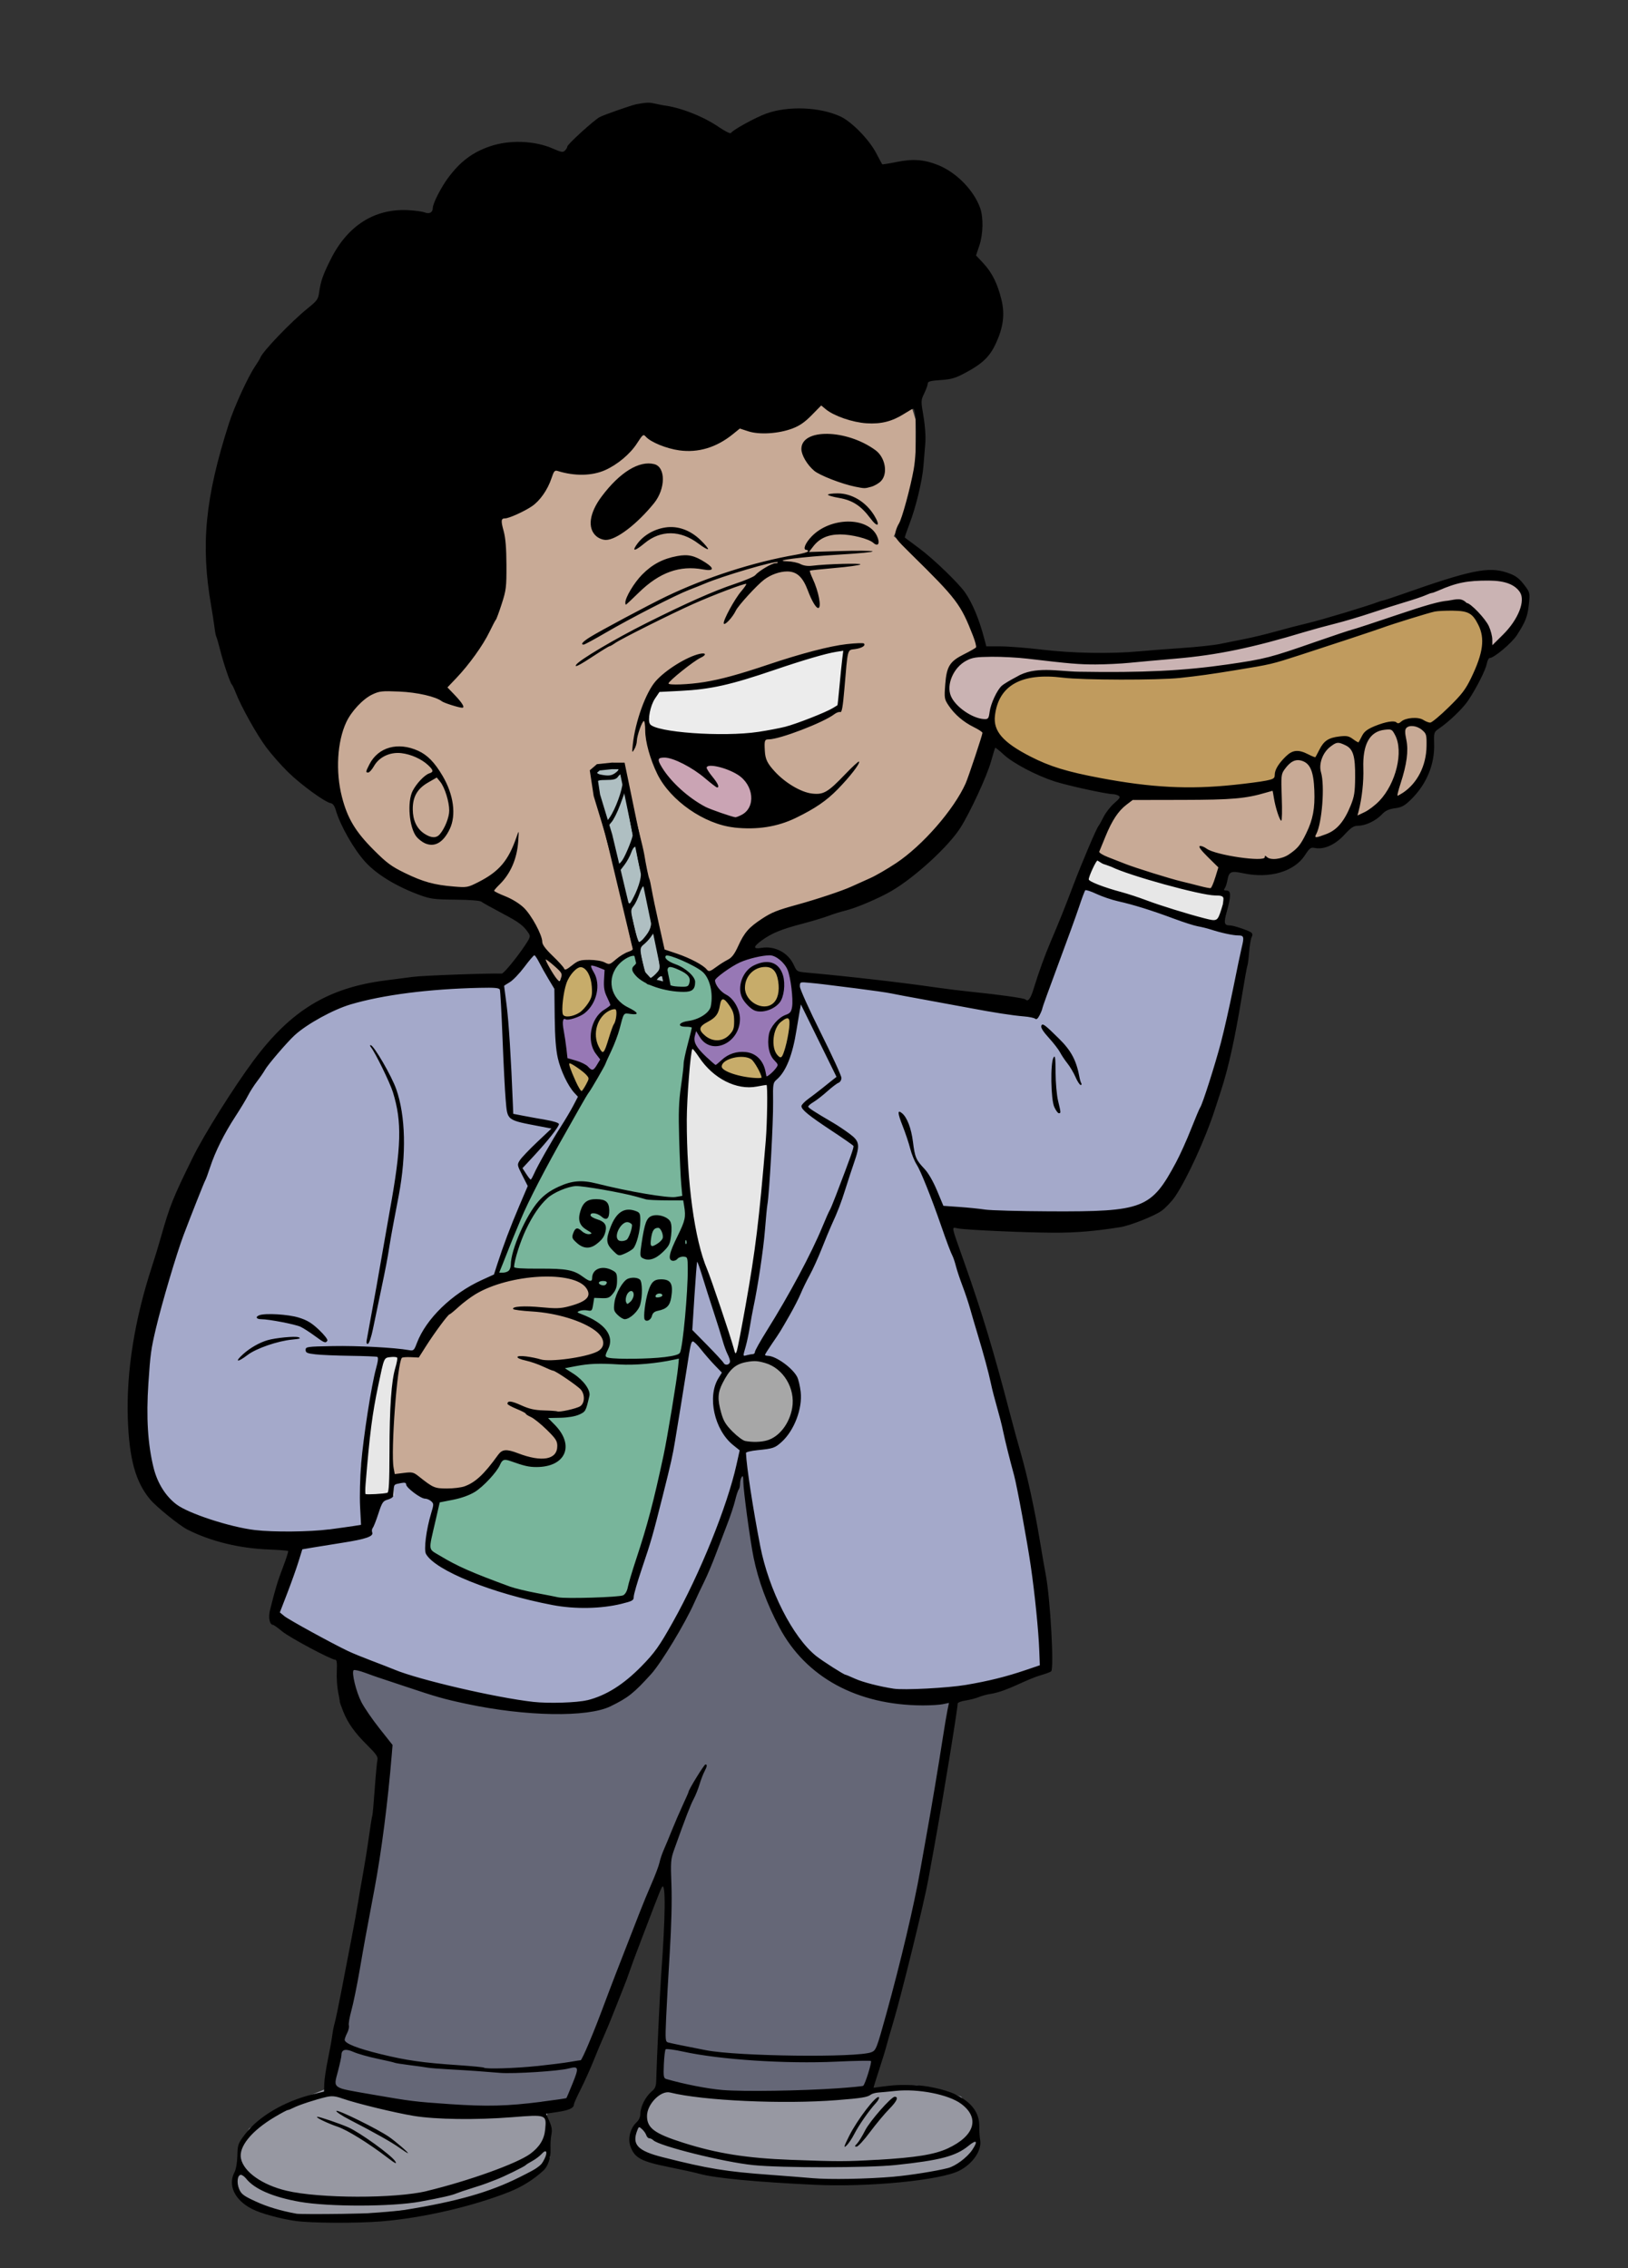
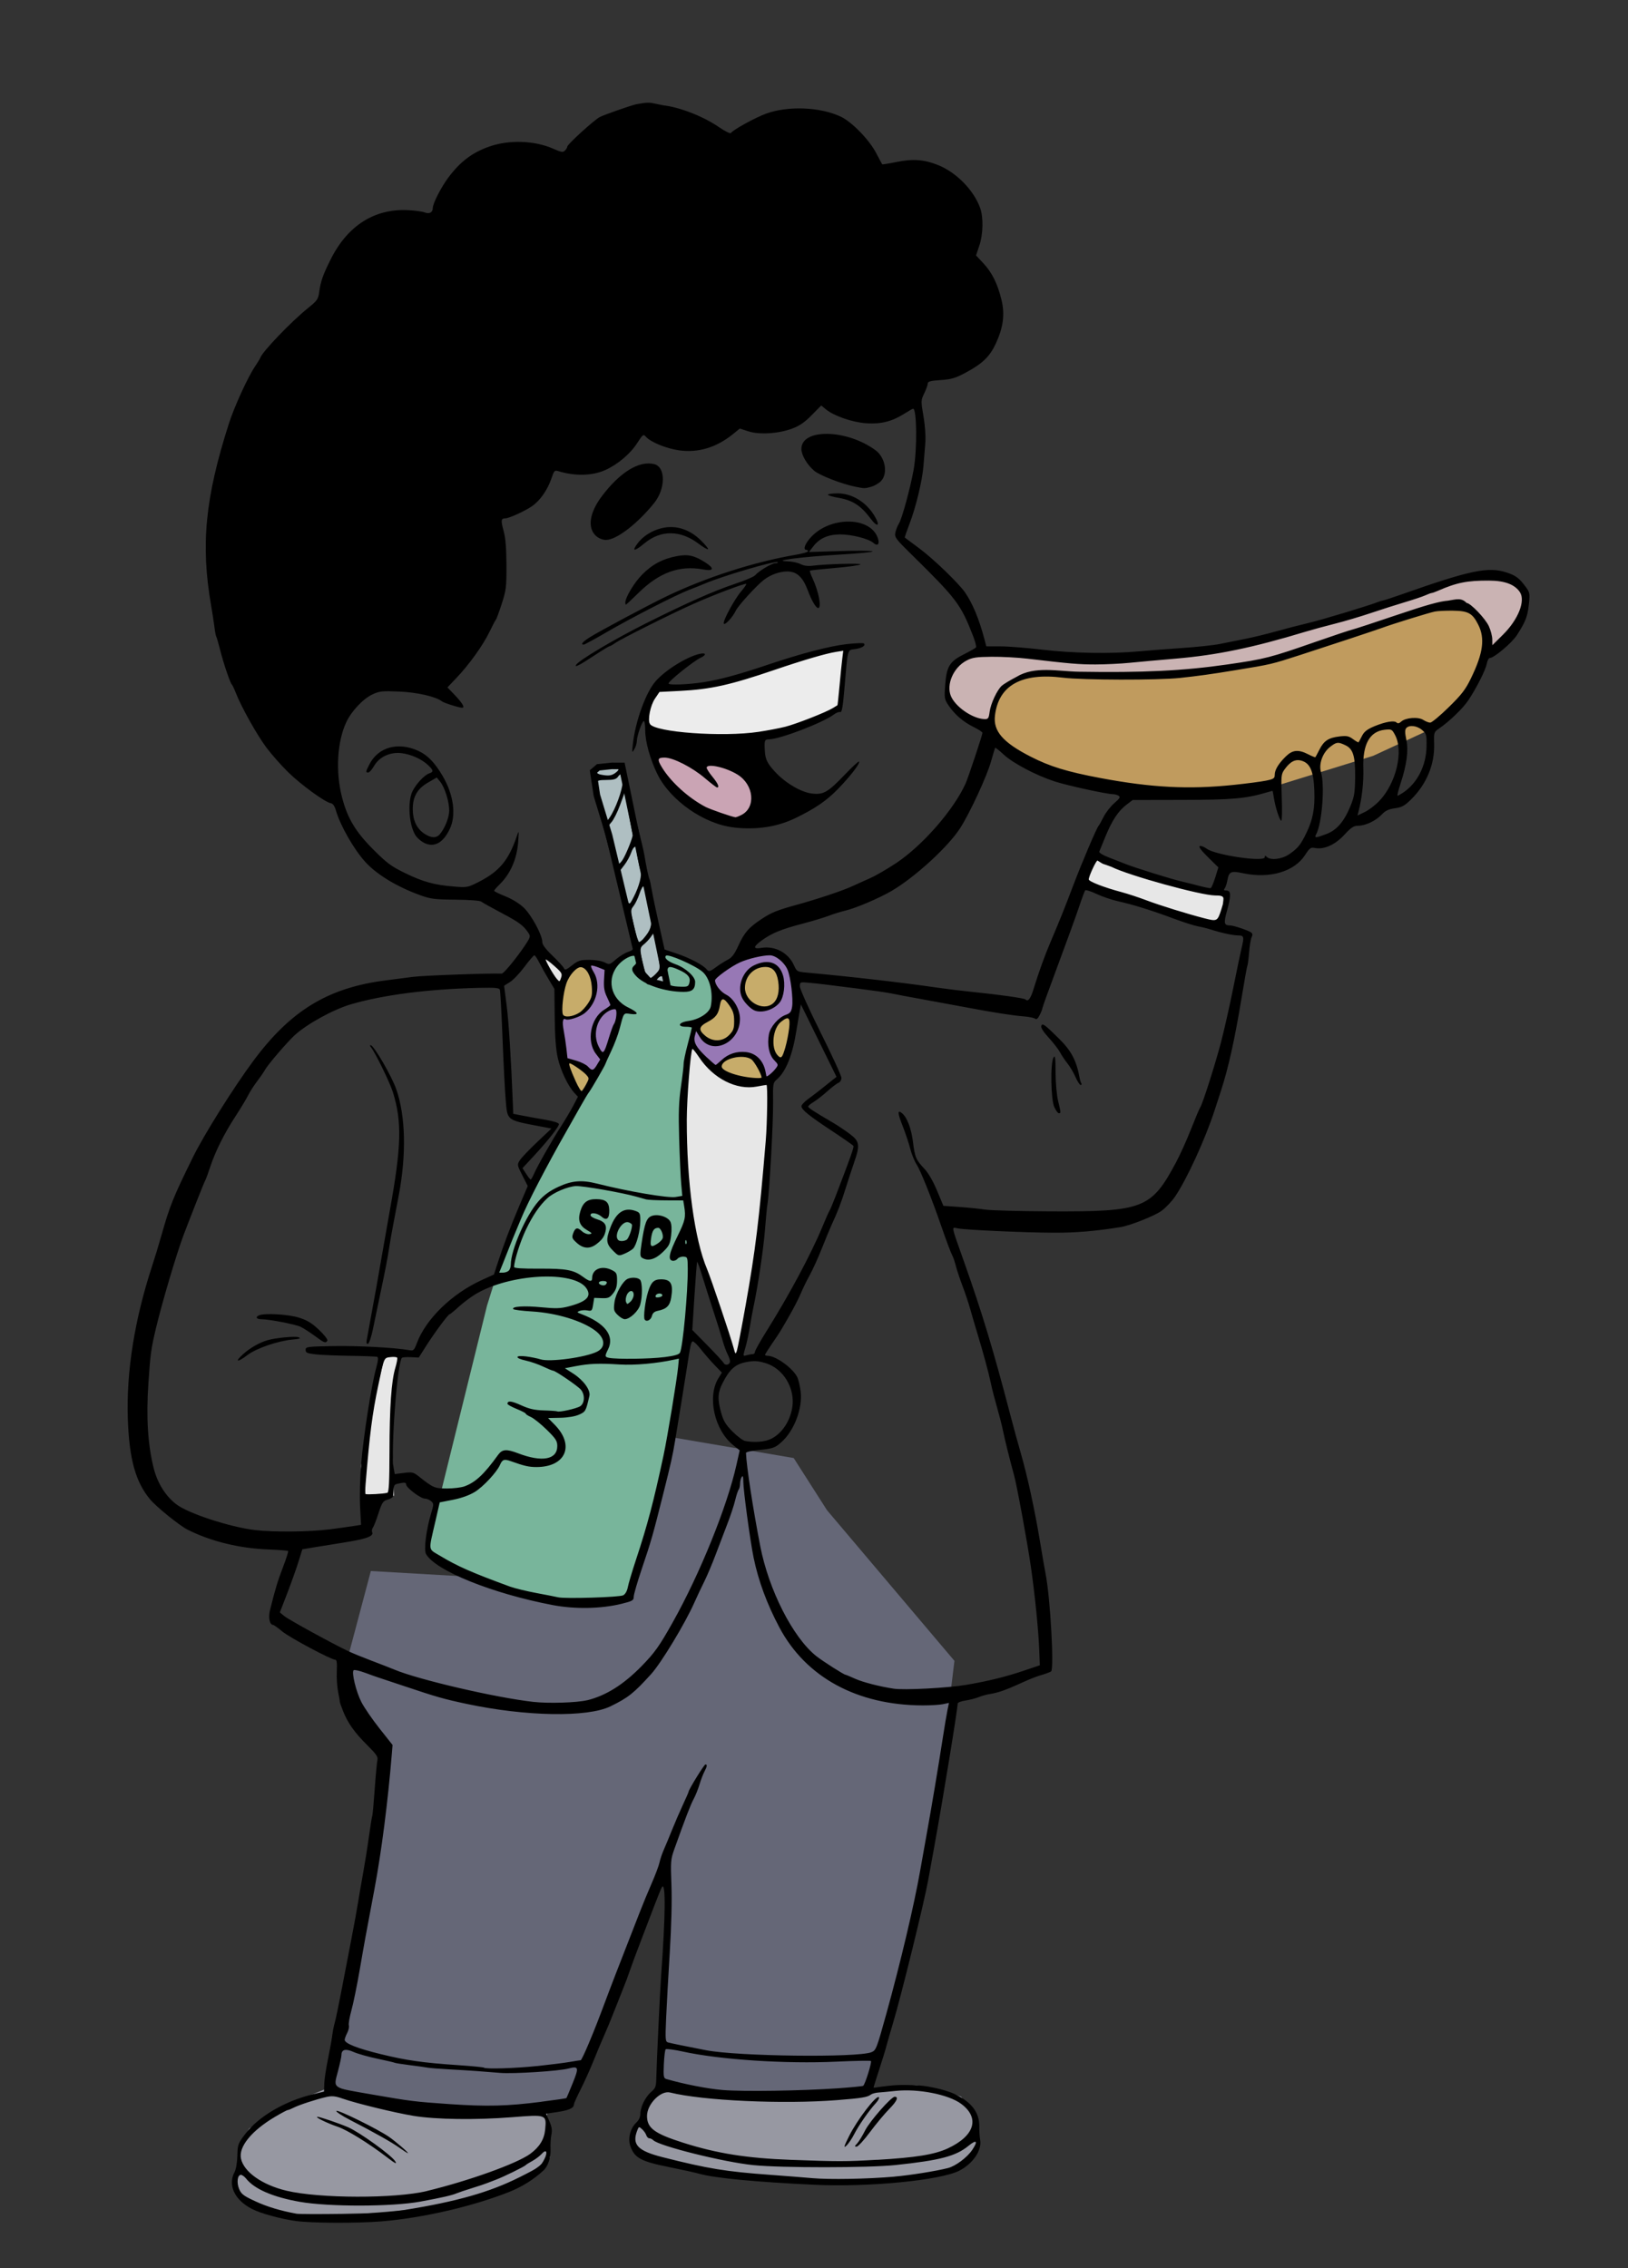
<svg xmlns="http://www.w3.org/2000/svg" width="140mm" height="195mm" version="1.1" viewBox="0 0 140 195">
  <rect x="0" y="0" width="140" height="195" fill="#333333" stroke="none" />
  <g transform="translate(131.52 -105.14)">
    <g transform="matrix(2 0 0 2 82.216 -212.89)">
      <path transform="matrix(.282 0 0 .282 -101.38 163.43)" d="m99.061 288.29-12.135 7.723-7.5 7.941-1.103 1.766 0.221 2.207-1.545 1.102-0.441 1.986 2.648 2.207 8.162 1.984 17.209 1.545h10.811l10.811-1.324 2.428-2.205 1.103-1.324-0.662-5.074-1.986-2.869-3.309-1.102-3.529-0.662-8.385 0.662-8.164-3.973-4.633-10.59zm-42.359 7.502-21.621 5.736-5.074 1.324-6.398 2.647-5.074 3.309-1.545 2.648v3.309l-0.662 1.545 0.221 2.207 5.736 3.088 8.164 0.662 12.795-1.103 8.164-1.103 7.281-2.426 4.633-3.529 1.102-0.883-0.66-4.193 0.221-2.647-7.281-10.59z" fill="#9798a2" fill-rule="evenodd" />
      <path d="m-90.923 226.55c-0.062 0.249-1.308 4.919-1.308 4.919l1.806 2.864-1.058 8.095-1.121 6.227 2.304 0.747 4.857 0.498 3.175-0.498 2.677-7.036 1.183-2.926 0.249 1.058-0.311 5.479 0.125 2.615 2.304 0.498 4.732 0.062 1.806-0.311 1.868-6.787 1.058-5.479 0.747-6.164-5.479-6.476-1.432-2.242-8.032-1.37-3.674 6.6z" fill="#656777" fill-rule="evenodd" />
-       <path d="m-83.949 199.65-1.37 1.494-4.109 0.187-2.74 0.498-2.864 1.93c-2.825 3.455-4.03 7.315-5.604 11.083l-0.187 7.036 1.806 2.366 3.923 0.809 1.245 0.125-1.308 3.238 5.355 2.615 6.102 1.557 2.179-0.187 1.557-0.498 1.992-2.74 2.117-4.545 0.996-2.926 0.934 5.479 1.494 2.491 1.743 1.619 3.362 0.685 2.989-0.436 2.491-0.747-0.747-6.413-1.432-5.978-1.806-5.915-0.436-1.245 3.923 0.311 5.417-0.685 1.93-3.798 1.245-4.794 0.623-3.113-2.179-0.623-4.421-1.432-0.747-0.125-1.868 5.355-7.16-0.934-5.168-0.374-5.479 3.425-2.304-3.861-0.56-0.374-0.374-0.311z" fill="#a4a9ca" fill-rule="evenodd" />
      <path d="m-83.762 199.59 1.183 2.366 4.67 8.779 1.557 3.425 0.996 3.3 0.374-0.062 0.498-3.611 0.56-4.732 0.062-1.245 0.187-1.806-1.121-4.234-4.795 1.557-3.113-2.677-0.436-0.436-0.436-0.374z" fill="#e7e7e7" fill-rule="evenodd" />
      <path d="m-80.533 200.68c-0.076 0-0.948-0.291-0.948-0.291l-0.597 0.076-0.887 1.453 0.199 2.478 0.688 1.576 0.382 0.245 1.943-0.245 0.872-1.056 0.673-1.576s0.597-0.367 0.627-0.306c0.031 0.061 0.581 1.086 0.581 1.086l1.224 1.285 0.903 0.122 1.407-0.153 0.505-1.361 0.337-1.744-0.199-1.713-0.826-0.597-0.964-0.107-2.08 1.316-1.04 1.147z" fill="#9778b5" fill-rule="evenodd" />
      <path d="m-75.73 201.84-0.535-0.031-0.352 0.398-0.474 0.627 0.245 0.535 0.505 0.444 0.627 0.015 0.321-0.275 0.122-0.306 0.092-0.52-0.184-0.551z" fill="#c7ac6a" fill-rule="evenodd" />
      <path d="m-77.963 200.07-1.606-0.184-0.841 0.489-0.382 0.872 0.612 1.239-0.826 2.249-4.05 7.619-0.87 2.783-2.559 10.362 0.099 0.323 1.193 0.721 2.062 0.721 2.336 0.671 1.789-0.074 1.242-0.174 0.919-2.957 0.895-3.777 0.522-3.703 0.298-3.38v-2.137l-0.373-2.559 0.075-3.23 0.248-2.137 0.224-0.845 0.745-0.323 0.124-0.174-0.174-1.193-0.273-0.572-0.845-0.422z" fill="#78b59b" fill-rule="evenodd" />
      <path d="m-42.843 187.08 1.384-1.353 0.215-1.261-1.169-0.8-2.153 0.277-3.476 1.169-4.43 1.415-4.337 0.708-6.183-0.123-1.569-0.185-1.046 0.461-0.431 0.492-0.092 1.2 0.677 0.708 1.169 0.492 10.09-0.554 7.537-1.384z" fill="#cab3b3" fill-rule="evenodd" />
      <path d="m-43.889 185.14-1.261-0.031-3.999 1.261-3.415 1.2-5.045 0.461h-5.076l-0.954 0.523-0.461 0.831-0.154 1.261 0.8 0.708 0.708 0.523 5.906 1.384 4.337-0.308 4.676-1.446 2.861-1.323 1.323-1.569 0.708-1.446-0.031-1.2-0.615-0.615z" fill="#c09b5e" fill-rule="evenodd" />
-       <path transform="matrix(.282 0 0 .282 -101.38 163.43)" d="m67.523 37.094-11.186 5.799-27.754 50.125 2.9 11.186 4.557 10.355 7.041 4.557 9.943 1.244 2.484 0.414 4.557 2.898 0.83 1.244 1.242 2.898v1.244l3.264 5.098 3.193-2.828 4.896 0.317 2.97-2.084 6.013-0.112 6.454 3.334 2.119-0.869 5.058-6.17 12.014-3.728 11.6-5.385 9.941-11.6 2.9-9.113c-10.2-3.912-7.544-6.964-5.184-11.549 0.331-0.643 2.65 0.046 2.857-0.93 0.259-1.22-1.617-4.125-1.402-4.918l-3.314-5.387-3.314-2.898-5.385-4.143 2.486-4.973 0.828-5.799v-7.043l-3.314-10.77zm129.29 57.211-2.064 0.363-1.457 0.971-0.971-0.607-3.4 0.973-1.213 2.428-2.186-1.578-2.307 0.121-2.186 3.764-2.914-1.578-2.186 1.336-0.85 3.643-6.922 0.607-12.262 0.85-3.4-0.242-4.857 5.826-0.605 3.643 6.434 2.186 10.443 3.037 2.062-0.123 2.551-4.006 6.191 1.213 4.371-3.277 2.064-1.457h1.943l3.764-3.035s3.642-1.094 3.156-1.094c-0.486 0 3.156-2.062 3.156-2.062l2.307-1.094 2.793-4.006 0.365-4.615zm-133.35 83.779-7.074 0.809-4.85 2.357-4.178 3.773-2.492 4.109-1.012 1.482-2.154-0.27-0.943 4.176-0.539 7.814v7.008l4.311 1.078 2.965 1.75 4.514-0.672 3.773-3.303 1.549-2.424 3.975 1.145 3.1 0.135 1.279-1.145 0.539-1.213-1.348-2.156-3.098-3.166 3.031 0.471 2.83-0.135 1.818-0.809 0.471-2.762-5.119-3.975 7.209-1.279 0.674-1.213 0.201-1.482-1.752-2.359-4.445-1.279 3.367-1.414 0.473-1.348 0.066-1.281-1.953-1.549z" fill="#c8aa96" fill-rule="evenodd" />
      <path d="m-78.518 188.47-0.48 0.786-0.077 0.575 0.307 0.652 2.705 0.403 2.762-0.441 1.937-0.595 0.614-0.403 0.288-2.628-1.515 0.345-2.877 0.94-1.861 0.422-1.189 0.096-0.46-0.038z" fill="#ececec" fill-rule="evenodd" />
      <path d="m-78.594 191.06-0.077 0.614 0.384 1.055 1.515 1.208 1.055 0.48 1.074-0.077 0.767-0.94v-0.729l-1.841-1.496z" fill="#caa4b4" fill-rule="evenodd" />
      <path d="m-90.3 217.21-0.498 2.055-0.56 2.802 0.187 1.432 0.685-0.062 0.56-0.125-0.062-1.743v-1.743l0.125-1.619 0.249-1.121z" fill="#e7e7e7" fill-rule="evenodd" />
      <path d="m-59.914 195.6-0.436 1.37 2.926 0.934 2.989 0.872 0.125-0.498 0.062-0.872-3.051-0.685-2.055-0.623z" fill="#e7e7e7" fill-rule="evenodd" />
-       <path d="m-73.177 217.71 0.623 1.058-0.249 1.183-0.56 0.996-0.747 0.249-0.996-0.062-0.872-1.058-0.125-0.872 0.125-0.872 0.56-0.685 0.934-0.374 0.623 0.249z" fill="#a7a7a7" fill-rule="evenodd" />
-       <path d="m-80.289 202.27-0.428 0.092-0.551 0.581-0.122 0.581 0.122 0.535 0.413 0.444 0.367-1.147 0.275-0.75z" fill="#c7ac6a" fill-rule="evenodd" />
      <path d="m-73.849 200.48h-0.444l-0.505 0.49-0.168 0.627 0.184 0.291 0.352 0.444 0.597 0.061 0.398-0.291 0.168-0.459-0.061-0.551-0.153-0.413-0.076-0.092z" fill="#c7ac6a" fill-rule="evenodd" />
      <path d="m-72.686 202.62-0.474 0.153-0.275 0.199-0.214 0.306s-0.122 0.26-0.107 0.382c0.015 0.122 0.076 0.627 0.076 0.627l0.382 0.398 0.122-0.031 0.229-0.811 0.199-0.704z" fill="#c7ac6a" fill-rule="evenodd" />
      <path d="m-76.082 204.98 0.398-0.413 0.367-0.214 0.688-0.015 0.367 0.306 0.199 0.505 0.046 0.321-1.071 0.031-0.887-0.398z" fill="#c7ac6a" fill-rule="evenodd" />
      <path d="m-81.941 200.37-0.704 0.597-0.214 1.224 0.168 0.551 0.184 0.031 0.688-0.229 0.352-0.398 0.153-0.413-0.061-0.658-0.337-0.658z" fill="#c7ac6a" fill-rule="evenodd" />
      <path d="m-82.614 204.68 0.52 1.254 0.291 0.184 0.428-0.872-0.459-0.398-0.306-0.153-0.199-0.076z" fill="#c7ac6a" fill-rule="evenodd" />
      <path d="m-80.127 191.94 1.938 9.382-0.031 0.061-0.738-0.185-0.308-0.338-1.415-5.937-0.523-1.723-0.154-1.015 0.215-0.185 0.584-0.061z" fill="#afbfc2" fill-rule="evenodd" stroke="#000" stroke-width=".282px" />
      <path d="m-78.368 163.54c0.725 0.081 1.727 0.471 2.407 0.936 0.264 0.181 0.497 0.296 0.521 0.257 0.084-0.136 1.053-0.668 1.523-0.837 0.945-0.339 2.311-0.283 3.195 0.131 0.477 0.223 1.224 0.99 1.524 1.562 0.134 0.255 0.251 0.475 0.262 0.488 0.01 0.013 0.287-0.031 0.614-0.098 0.713-0.146 1.206-0.107 1.809 0.14 0.781 0.32 1.524 1.085 1.791 1.843 0.144 0.408 0.127 1.126-0.039 1.617l-0.14 0.416 0.318 0.341c0.375 0.403 0.612 0.884 0.779 1.58 0.148 0.617 0.074 1.174-0.247 1.87-0.255 0.551-0.574 0.861-1.278 1.239-0.461 0.248-0.624 0.296-1.095 0.328-0.437 0.03-0.553 0.061-0.553 0.149 0 0.061-0.067 0.25-0.15 0.42-0.147 0.303-0.147 0.323-0.034 0.99 0.071 0.414 0.101 0.869 0.078 1.16-0.021 0.263-0.056 0.704-0.079 0.979-0.054 0.646-0.327 1.777-0.603 2.492-0.119 0.31-0.208 0.572-0.197 0.582 0.011 0.01 0.292 0.219 0.624 0.465 0.599 0.443 1.693 1.498 1.967 1.896 0.322 0.469 0.601 1.139 0.822 1.975l0.09 0.339 0.616 1e-3c0.339 7.9e-4 1.146 0.065 1.794 0.142 1.292 0.155 2.938 0.184 4.142 0.073 0.412-0.038 1.264-0.104 1.893-0.146 0.628-0.043 1.352-0.121 1.607-0.174 0.255-0.053 0.737-0.15 1.071-0.215 0.334-0.065 0.93-0.21 1.324-0.321 0.395-0.111 1.021-0.274 1.393-0.361 0.572-0.134 2.655-0.763 2.996-0.904 0.059-0.025 0.162-0.055 0.23-0.069 0.068-0.013 0.405-0.124 0.75-0.245 3.005-1.06 3.771-1.219 4.57-0.951 0.388 0.13 0.532 0.24 0.804 0.61 0.18 0.246 0.188 0.289 0.137 0.762-0.055 0.518-0.14 0.735-0.515 1.32-0.211 0.328-0.981 0.978-1.161 0.978-0.047 0-0.106 0.109-0.131 0.243-0.051 0.273-0.438 1.039-0.796 1.578-0.23 0.346-0.814 0.909-1.264 1.217-0.212 0.146-0.219 0.166-0.204 0.645 0.028 0.888-0.325 1.742-0.991 2.397-0.28 0.276-0.397 0.339-0.696 0.381-0.271 0.037-0.41 0.103-0.564 0.267-0.253 0.269-0.698 0.482-1.014 0.484-0.197 1e-3 -0.302 0.071-0.603 0.396-0.394 0.426-0.871 0.638-1.26 0.56-0.178-0.036-0.225-2e-3 -0.426 0.309-0.459 0.708-1.519 1.02-2.65 0.779-0.536-0.114-0.617-0.078-0.686 0.304-0.026 0.143-0.079 0.301-0.118 0.35-0.052 0.066-0.031 0.089 0.081 0.089 0.196 0 0.2 0.223 0.014 0.893-0.142 0.513-0.121 0.603 0.143 0.606 0.15 1e-3 0.794 0.218 0.904 0.304 0.06 0.047 0.066 0.109 0.02 0.196-0.037 0.07-0.087 0.362-0.11 0.649-0.023 0.287-0.055 0.543-0.072 0.571-0.017 0.027-0.128 0.639-0.246 1.36-0.3 1.819-0.57 3.038-0.892 4.027-0.064 0.196-0.184 0.566-0.267 0.821-0.399 1.231-1.188 2.957-1.697 3.713-0.145 0.216-0.413 0.499-0.595 0.63-0.306 0.22-1.346 0.631-1.764 0.698-1.08 0.173-1.918 0.243-2.851 0.24-1.24-4e-3 -3.767-0.117-4.138-0.185-0.285-0.053-0.313-0.199 0.279 1.474 0.762 2.153 1.258 3.795 1.959 6.482 0.136 0.521 0.342 1.276 0.459 1.678 0.285 0.985 0.6 2.425 0.823 3.767 0.101 0.609 0.216 1.268 0.254 1.464 0.198 1.015 0.37 4.064 0.235 4.177-0.031 0.026-0.201 0.091-0.377 0.145-0.762 0.214-1.454 0.697-2.235 0.825-0.149 0.022-0.374 0.083-0.5 0.136-0.126 0.052-0.382 0.118-0.568 0.146-0.187 0.028-0.339 0.087-0.339 0.132 0 0.234-0.648 4.195-1.006 6.152-0.079 0.432-0.193 1.057-0.252 1.389-0.177 0.989-1.158 4.981-1.518 6.181-0.118 0.393-0.249 0.848-0.291 1.012-0.042 0.164-0.186 0.63-0.319 1.036-0.133 0.406-0.237 0.741-0.231 0.746 1.055-0.152 1.15-0.119 1.683-0.116 0.523 0 1.375 0.182 1.806 0.386 0.73 0.345 1.071 0.798 1.058 1.406-0.004 0.174 0.014 0.432 0.039 0.574 0.077 0.44-0.321 1.021-0.901 1.315-0.817 0.414-3.889 0.714-6.21 0.605-2.527-0.118-4.275-0.284-4.956-0.471-0.201-0.055-0.783-0.184-1.293-0.286-1.222-0.245-1.499-0.393-1.681-0.899-0.118-0.328-0.004-0.778 0.257-1.021 0.113-0.105 0.173-0.239 0.173-0.387 0-0.288 0.222-0.725 0.479-0.944 0.179-0.152 0.2-0.218 0.207-0.634 0.008-0.511 0.161-3.732 0.206-4.356 0.185-2.523 0.202-3.999 0.043-3.811-0.029 0.034-0.173 0.383-0.322 0.776s-0.425 1.116-0.614 1.607-0.397 1.051-0.461 1.244c-0.064 0.193-0.178 0.499-0.252 0.678-0.074 0.18-0.253 0.632-0.398 1.005-0.145 0.373-0.344 0.855-0.442 1.071-0.098 0.216-0.301 0.698-0.45 1.071-0.149 0.373-0.403 0.936-0.562 1.25-0.16 0.314-0.291 0.608-0.291 0.652-5.39e-4 0.155-0.21 0.252-0.703 0.325l-0.497 0.074 0.142 0.321c0.106 0.241 0.128 0.387 0.088 0.582-0.03 0.143-0.046 0.426-0.036 0.627 0.018 0.355-0.11 0.733-0.308 0.915-0.428 0.392-0.925 0.702-1.473 0.919-1.589 0.629-3.728 1.121-5.497 1.265-1.055 0.086-2.977 0.077-3.668-0.016-0.646-0.087-1.512-0.324-1.891-0.518-0.742-0.379-1.048-1.018-0.754-1.576 0.067-0.127 0.118-0.418 0.125-0.715 0.011-0.476 0.028-0.522 0.335-0.928 0.566-0.749 1.689-1.411 2.891-1.705l0.5-0.122 0.01-0.338c0.006-0.186 0.077-0.658 0.158-1.05 0.081-0.392 0.165-0.857 0.187-1.034 0.022-0.177 0.069-0.418 0.106-0.536 0.036-0.118 0.167-0.745 0.291-1.393 0.124-0.648 0.315-1.644 0.426-2.214s0.239-1.277 0.286-1.571c0.047-0.295 0.144-0.857 0.216-1.25 0.072-0.393 0.185-1.099 0.25-1.57 0.065-0.471 0.13-0.875 0.145-0.899 0.015-0.024 0.061-0.538 0.104-1.143 0.043-0.605 0.096-1.173 0.118-1.26 0.032-0.127-0.055-0.254-0.425-0.62-0.556-0.55-0.851-0.964-1.054-1.48-0.083-0.211-0.146-0.392-0.14-0.402 6e-3 -0.01-0.026-0.197-0.071-0.414s-0.071-0.619-0.058-0.892c0.017-0.354-0.001-0.497-0.063-0.497-0.177 2.7e-4 -1.963-0.952-2.287-1.221-0.186-0.153-0.361-0.279-0.39-0.279-0.147 0-0.212-0.311-0.132-0.633 0.231-0.926 0.327-1.242 0.559-1.849 0.139-0.363 0.238-0.675 0.22-0.693-0.018-0.018-0.401-0.048-0.851-0.066-1.263-0.051-2.483-0.352-3.479-0.856-0.345-0.175-1.33-0.971-1.601-1.294-0.631-0.753-0.906-1.75-0.962-3.499-0.065-2.008 0.292-4.241 1.045-6.535 0.11-0.334 0.286-0.912 0.391-1.286 0.372-1.313 0.508-1.652 1.364-3.392 0.481-0.977 1.743-2.99 2.595-4.138 1.613-2.175 3.219-3.15 5.702-3.465 0.324-0.041 0.851-0.109 1.171-0.151 0.434-0.057 3.16-0.157 3.811-0.14 0.083 2e-3 0.624-0.653 0.996-1.207 0.233-0.347 0.248-0.396 0.156-0.533-0.219-0.329-0.397-0.462-1.153-0.862-0.432-0.229-0.829-0.45-0.882-0.492-0.056-0.044-0.516-0.079-1.107-0.084-0.89-7e-3 -1.07-0.03-1.51-0.189-1-0.362-1.867-0.885-2.361-1.426-0.494-0.54-1.082-1.569-1.273-2.228-0.054-0.187-0.128-0.29-0.218-0.304-0.238-0.035-1.271-0.785-1.826-1.327-0.295-0.288-0.72-0.768-0.944-1.068-0.408-0.546-1.078-1.744-1.313-2.348-0.069-0.177-0.145-0.337-0.169-0.357-0.069-0.055-0.358-0.906-0.502-1.479-0.071-0.283-0.147-0.542-0.167-0.575-0.021-0.033-0.056-0.216-0.079-0.407-0.023-0.19-0.088-0.61-0.144-0.933-0.455-2.609-0.257-4.64 0.762-7.819 0.237-0.74 0.819-2.01 1.127-2.464 0.107-0.157 0.207-0.323 0.223-0.368 0.093-0.267 1.329-1.556 2.045-2.132 0.398-0.32 0.448-0.39 0.487-0.678 0.064-0.477 0.162-0.756 0.499-1.428 0.726-1.446 1.875-2.178 3.313-2.111 0.297 0.014 0.624 0.058 0.727 0.099 0.205 0.08 0.348-6.7e-4 0.349-0.198 0.001-0.189 0.353-0.878 0.658-1.289 0.52-0.7 1.043-1.095 1.794-1.353 0.846-0.291 1.93-0.251 2.726 0.101 0.348 0.154 0.418 0.165 0.505 0.078 0.055-0.056 0.101-0.133 0.101-0.172 0-0.094 1.154-1.143 1.395-1.268 0.188-0.097 1.299-0.487 1.569-0.55 0.65-0.114 0.524-0.072 1.143 0.042zm-11.106 90.476c2.254-0.363 3.658-0.763 4.943-1.407 0.856-0.429 0.915-0.472 1.073-0.785 0.152-0.301 0.081-0.441-0.113-0.224-0.085 0.094-0.266 0.232-0.404 0.307-0.137 0.074-0.266 0.155-0.286 0.18-0.05 0.062-0.984 0.52-1.286 0.629-0.137 0.05-0.314 0.118-0.393 0.151-0.079 0.033-0.368 0.129-0.643 0.214-0.275 0.085-0.564 0.182-0.643 0.216-0.21 0.09-0.612 0.182-1.571 0.36-1.205 0.223-3.939 0.228-5.181 9e-3 -1.155-0.204-1.945-0.545-2.306-0.996-0.072-0.089-0.173-0.163-0.224-0.163-0.151 0-0.193 0.333-0.077 0.61 0.091 0.217 0.193 0.295 0.698 0.527 0.51 0.236 1.081 0.408 1.77 0.533 0.098 0.018 0.982 0.021 1.964 7e-3 1.348-0.019 2.004-0.06 2.678-0.169zm0.964-0.816c1.82-0.441 3.877-1.182 4.444-1.599 0.395-0.291 0.597-0.619 0.638-1.035 0.064-0.656 0.065-0.655-1.424-0.537-1.55 0.123-3.276 0.1-4.229-0.057-0.811-0.134-2.443-0.53-3.047-0.74-0.326-0.113-0.463-0.127-0.71-0.072-0.422 0.095-1.189 0.346-1.414 0.464-0.103 0.053-0.213 0.098-0.245 0.098-0.032 0-0.283 0.134-0.557 0.297-1.004 0.596-1.562 1.285-1.452 1.792 0.124 0.573 0.91 1.127 1.952 1.377 1.41 0.338 4.678 0.345 6.044 0.014zm-1.707-1.441c-0.804-0.613-1.716-1.179-2.129-1.319-0.467-0.159-1.006-0.424-0.872-0.429 0.09-4e-3 0.954 0.291 1.316 0.449 0.501 0.218 1.867 1.204 2.027 1.464 0.086 0.138 0.001 0.098-0.342-0.164zm0.528-0.414c-0.348-0.246-1.078-0.658-2.127-1.198-0.365-0.188-0.628-0.364-0.585-0.39 0.083-0.051 1.769 0.78 2.248 1.109 0.294 0.202 0.885 0.711 0.821 0.709-0.02-8.1e-4 -0.18-0.104-0.357-0.229zm21.279 1.237c0.68-0.059 1.801-0.238 2.304-0.368 0.326-0.084 0.822-0.454 1.038-0.774 0.264-0.391 0.196-0.47-0.156-0.182-0.547 0.448-1.225 0.626-3.146 0.828-1.175 0.123-4.893 0.125-6.106 3e-3 -1.265-0.127-4.054-0.822-4.304-1.072-0.044-0.044-0.12-0.081-0.169-0.081-0.048 0-0.107-0.06-0.13-0.133-0.023-0.073-0.105-0.19-0.182-0.259-0.134-0.122-0.142-0.119-0.212 0.067-0.229 0.601 0.028 0.866 1.105 1.139 1.948 0.494 2.712 0.618 4.642 0.758 0.589 0.043 1.393 0.106 1.786 0.141 0.745 0.066 2.363 0.037 3.532-0.065zm-0.737-0.721c1.659-0.097 2.463-0.227 3.033-0.492 1.16-0.539 1.39-1.311 0.571-1.917-0.542-0.401-1.846-0.657-2.818-0.554-0.281 0.03-0.614 0.062-0.74 0.07-0.126 9e-3 -0.271 0.049-0.321 0.088-0.145 0.114-0.39 0.154-1.454 0.238-2.309 0.183-5.774 0.025-7.181-0.327-0.401-0.1-0.991 0.5-0.991 1.008 0 0.523 0.321 0.76 1.571 1.156 1.441 0.457 2.725 0.66 4.606 0.73 2.049 0.076 2.375 0.076 3.724-3e-3zm-1.204-1.036c0.349-0.696 1.167-1.761 1.272-1.657 0.03 0.03-0.027 0.142-0.126 0.25-0.293 0.317-0.742 0.961-0.935 1.341-0.099 0.195-0.251 0.418-0.339 0.497-0.128 0.115-0.103 0.031 0.128-0.432zm0.331 0.342c0.069-0.069 0.228-0.326 0.352-0.572 0.203-0.401 1.12-1.445 1.27-1.445 0.179 0 0.096 0.19-0.228 0.518-0.203 0.206-0.578 0.656-0.834 1-0.255 0.344-0.514 0.625-0.575 0.625-0.095 0-0.093-0.018 0.015-0.125zm-13.573-1.803c0.584-0.074 1.07-0.145 1.08-0.157 0.01-0.012 0.132-0.301 0.27-0.642 0.275-0.679 0.257-0.743-0.174-0.63-0.427 0.112-2.351 0.235-2.943 0.189-0.319-0.025-0.772-0.06-1.008-0.079-0.236-0.018-0.767-0.051-1.182-0.073-0.414-0.022-0.832-0.055-0.928-0.073-0.096-0.019-0.446-0.068-0.777-0.109-0.331-0.041-0.622-0.088-0.647-0.103-0.025-0.015-0.359-0.093-0.741-0.173-0.383-0.08-0.843-0.21-1.023-0.29-0.349-0.154-0.521-0.109-0.521 0.137 0 0.066-0.067 0.375-0.148 0.685-0.201 0.767-0.299 0.7 1.469 1.007 1.656 0.288 1.834 0.31 3.321 0.412 1.613 0.111 2.478 0.089 3.954-0.099zm12.753-0.578c0.567-0.04 1.056-0.088 1.086-0.106 0.079-0.049 0.382-1.018 0.334-1.067-0.022-0.022-0.695-0.01-1.496 0.028-2.169 0.101-5.001-0.085-6.58-0.432-0.383-0.084-0.721-0.129-0.75-0.1-0.029 0.029-0.064 0.32-0.078 0.647-0.022 0.529-0.01 0.598 0.107 0.632 0.769 0.222 1.778 0.419 2.419 0.472 0.884 0.073 3.407 0.035 4.958-0.074zm-12.922-0.957c0.53-0.056 1.157-0.135 1.393-0.176 0.236-0.041 0.447-0.074 0.471-0.074 0.023 0 0.174-0.314 0.335-0.697 0.277-0.66 0.398-0.97 0.871-2.232 0.11-0.295 0.402-1.05 0.648-1.678 0.246-0.628 0.553-1.416 0.682-1.75 0.129-0.334 0.361-0.896 0.516-1.25 0.155-0.354 0.306-0.755 0.335-0.893 0.029-0.137 0.11-0.379 0.18-0.536 0.07-0.157 0.23-0.543 0.356-0.857s0.339-0.805 0.472-1.091c0.133-0.286 0.242-0.535 0.242-0.555 0-0.089 0.669-1.175 0.724-1.175 0.088 0 0.076 0.077-0.045 0.31-0.058 0.112-0.153 0.362-0.211 0.556-0.058 0.194-0.17 0.472-0.249 0.618-0.131 0.24-0.353 0.815-0.832 2.158-0.155 0.433-0.163 0.536-0.124 1.536 0.026 0.664-0.001 1.764-0.071 2.892-0.062 1.002-0.133 2.276-0.157 2.833-0.04 0.937-0.034 1.014 0.086 1.048 0.119 0.034 0.741 0.162 1.629 0.334 1.364 0.265 6.507 0.326 7.112 0.085 0.198-0.079 0.225-0.149 0.643-1.657 0.613-2.213 1.194-4.673 1.452-6.142 0.065-0.373 0.197-1.112 0.293-1.643 0.209-1.157 0.492-2.849 0.681-4.071 0.076-0.491 0.167-1.03 0.202-1.198l0.063-0.305-0.26 0.055c-0.143 0.03-0.533 0.054-0.867 0.053-2.817-8e-3 -5.022-1.206-6.162-3.348-0.536-1.007-0.907-2.012-1.111-3.006-0.149-0.727-0.44-2.879-0.442-3.259-8.1e-4 -0.228-0.02-0.283-0.07-0.205-0.038 0.059-0.07 0.189-0.07 0.289-5.4e-4 0.1-0.027 0.213-0.059 0.25-0.032 0.037-0.1 0.245-0.152 0.461-0.051 0.216-0.2 0.666-0.33 1-0.13 0.334-0.356 0.928-0.503 1.321-0.147 0.393-0.371 0.923-0.498 1.178-0.127 0.255-0.317 0.657-0.421 0.893-0.39 0.885-1.425 2.599-1.86 3.078-0.747 0.825-0.989 1.017-1.75 1.388-0.988 0.482-3.635 0.437-6.178-0.104-0.979-0.208-1.304-0.301-2.643-0.75-0.589-0.198-1.119-0.375-1.178-0.392-0.059-0.018-0.306-0.106-0.549-0.196s-0.466-0.14-0.495-0.111c-0.096 0.096 0.108 0.93 0.334 1.37 0.122 0.237 0.473 0.749 0.781 1.137l0.559 0.706-0.033 0.401c-0.165 2.023-0.445 4.203-0.745 5.793-0.387 2.051-0.436 2.318-0.639 3.499-0.112 0.648-0.27 1.419-0.351 1.712-0.081 0.293-0.132 0.586-0.111 0.65 0.02 0.064-0.012 0.21-0.071 0.324-0.059 0.114-0.108 0.247-0.109 0.295-8.1e-4 0.155 0.537 0.369 1.549 0.616 1.115 0.273 1.807 0.371 3.337 0.475 0.586 0.04 1.082 0.088 1.101 0.107 0.069 0.069 1.349 0.029 2.296-0.071zm2.138-15.722c0.811-0.201 1.562-0.672 2.341-1.467 0.564-0.576 0.766-0.86 1.347-1.896 1.166-2.079 2.336-4.971 2.735-6.764l0.138-0.618-0.279-0.224c-0.81-0.651-1.127-2.082-0.636-2.876l0.149-0.241-0.306-0.317c-0.168-0.174-0.435-0.481-0.592-0.681-0.157-0.2-0.317-0.355-0.356-0.344-0.071 0.021-0.101 0.154-0.247 1.116-0.045 0.295-0.161 1.018-0.257 1.607-0.097 0.589-0.21 1.28-0.252 1.536-0.107 0.653-0.171 0.941-0.527 2.357-0.438 1.742-0.504 1.971-0.901 3.146-0.194 0.572-0.352 1.118-0.352 1.214-6.7e-5 0.158-0.051 0.187-0.533 0.306-0.874 0.214-2 0.234-2.955 0.052-2.598-0.496-5.043-1.482-5.443-2.195-0.101-0.181 0.008-1.045 0.22-1.748 0.117-0.387 0.117-0.416 0.001-0.521-0.068-0.061-0.188-0.111-0.268-0.111-0.182 0-0.808-0.471-0.808-0.609 0-0.077-0.058-0.091-0.232-0.058-0.29 0.055-0.286 0.052-0.303 0.29-0.008 0.109-0.019 0.233-0.025 0.277-0.006 0.043-0.112 0.108-0.235 0.143-0.2 0.058-0.242 0.12-0.397 0.597-0.095 0.293-0.204 0.57-0.242 0.616-0.038 0.045-0.049 0.135-0.024 0.199 0.064 0.167-0.273 0.284-1.256 0.438-0.452 0.071-1.03 0.164-1.286 0.207l-0.464 0.079-0.166 0.535c-0.091 0.294-0.309 0.904-0.483 1.356l-0.317 0.821 0.197 0.162c0.185 0.151 2.016 1.156 2.733 1.499 0.177 0.085 0.627 0.269 1 0.41 0.373 0.141 0.825 0.317 1.003 0.391 1.043 0.434 4.355 1.203 5.96 1.384 0.657 0.074 1.885 0.036 2.317-0.071zm16.29-0.662c0.966-0.163 1.728-0.352 2.569-0.638l0.607-0.206-0.024-0.635c-0.032-0.856-0.189-2.417-0.366-3.635-0.149-1.028-0.594-3.448-0.716-3.892-0.188-0.687-0.376-1.44-0.464-1.857-0.152-0.74-0.387-1.397-0.544-2.142-0.086-0.414-0.304-1.219-0.562-2.072-0.113-0.373-0.259-0.871-0.325-1.107-0.066-0.236-0.211-0.67-0.323-0.964-0.112-0.295-0.239-0.676-0.283-0.849-0.044-0.172-0.108-0.365-0.141-0.429-0.079-0.15-0.256-0.618-0.502-1.33-0.407-1.178-0.883-2.365-1.045-2.611-0.092-0.14-0.217-0.445-0.276-0.678-0.059-0.234-0.207-0.676-0.328-0.983-0.223-0.567-0.23-0.716-0.024-0.545 0.217 0.18 0.394 0.645 0.467 1.224 0.084 0.672 0.129 0.778 0.495 1.165 0.166 0.176 0.374 0.536 0.542 0.938l0.272 0.652 0.682 0.048c0.375 0.026 0.874 0.077 1.11 0.113 0.236 0.036 1.489 0.07 2.785 0.076 4.026 0.018 4.359-0.111 5.428-2.108 0.17-0.317 0.461-0.962 0.646-1.433 0.186-0.471 0.362-0.889 0.392-0.928 0.094-0.123 0.634-1.815 0.89-2.785 0.135-0.511 0.374-1.571 0.532-2.357 0.158-0.786 0.319-1.557 0.358-1.714 0.116-0.471 0.1-0.536-0.139-0.536-0.231 0-0.724-0.105-1.179-0.252-0.157-0.051-0.41-0.113-0.562-0.139-0.152-0.026-0.618-0.175-1.036-0.331-0.936-0.35-1.749-0.603-2.394-0.746-0.27-0.06-0.688-0.202-0.928-0.315-0.24-0.113-0.458-0.184-0.484-0.158-0.026 0.026-0.145 0.344-0.265 0.706s-0.525 1.478-0.899 2.48c-0.374 1.003-0.681 1.851-0.681 1.885 0 0.034-0.051 0.165-0.114 0.29-0.079 0.158-0.139 0.208-0.196 0.161-0.045-0.037-0.259-0.082-0.475-0.099-0.497-0.04-1.291-0.163-2.428-0.378-0.491-0.092-1.359-0.252-1.928-0.355-0.57-0.103-1.18-0.217-1.357-0.255-0.177-0.038-0.836-0.133-1.464-0.212-1.585-0.2-1.593-0.201-2.053-0.245-0.41-0.039-0.411-0.039-0.411 0.158 7.3e-5 0.109 0.398 0.993 0.893 1.982 0.491 0.982 0.893 1.858 0.893 1.948 0 0.091-0.056 0.184-0.125 0.21-0.069 0.025-0.286 0.19-0.482 0.366-0.196 0.176-0.462 0.383-0.589 0.459-0.128 0.076-0.232 0.165-0.232 0.198 0 0.054 0.256 0.22 1.097 0.712 0.168 0.098 0.472 0.302 0.675 0.452 0.441 0.326 0.465 0.479 0.201 1.24-0.093 0.267-0.259 0.776-0.37 1.129-0.195 0.621-0.329 0.97-0.606 1.571-0.072 0.157-0.259 0.607-0.414 1s-0.389 0.907-0.519 1.143c-0.13 0.236-0.303 0.589-0.384 0.786s-0.292 0.609-0.468 0.917c-0.422 0.737-0.416 0.728-0.767 1.24-0.167 0.243-0.303 0.46-0.303 0.482s0.056 0.041 0.125 0.042c0.346 7e-3 1.06 0.522 1.258 0.908 0.055 0.108 0.123 0.396 0.151 0.641 0.082 0.713-0.276 1.658-0.813 2.147-0.293 0.267-0.367 0.292-1.049 0.36-0.272 0.027-0.493 0.081-0.491 0.12 0.028 0.612 0.299 2.38 0.613 3.999 0.367 1.89 1.398 3.92 2.401 4.726 0.264 0.212 1.199 0.809 1.267 0.809 0.018 0 0.202 0.076 0.409 0.17 0.335 0.151 1.044 0.334 1.663 0.429 0.446 0.069 2.318-0.03 3.109-0.163zm3.797-24.843c-0.149-0.328-0.173-1.891-0.033-2.125 0.07-0.117 0.086-5.1e-4 0.089 0.643 0.002 0.432 0.05 0.978 0.107 1.214 0.126 0.523 0.127 0.536 0.033 0.536-0.041 0-0.13-0.121-0.196-0.268zm0.914-1.286c-0.082-0.187-0.239-0.452-0.349-0.589-0.11-0.137-0.252-0.351-0.316-0.473-0.064-0.123-0.281-0.404-0.483-0.625-0.242-0.265-0.352-0.441-0.324-0.516 0.049-0.128 0.14-0.063 0.768 0.558 0.526 0.52 0.745 0.938 0.88 1.682 0.016 0.088 0.049 0.193 0.073 0.232 0.024 0.039 0.011 0.071-0.028 0.071s-0.14-0.153-0.222-0.339zm-19.452 22.28c0.094-0.051 0.171-0.186 0.202-0.353 0.027-0.148 0.188-0.688 0.357-1.198 0.487-1.471 0.748-2.459 1.178-4.464 0.165-0.768 0.58-3.284 0.629-3.813l0.032-0.349-0.204 0.044c-0.759 0.165-1.699 0.248-2.346 0.208-0.884-0.056-1.298-0.04-1.891 0.073l-0.462 0.088 0.365 0.234c0.436 0.28 0.746 0.709 0.69 0.953-0.151 0.659-0.163 0.682-0.442 0.807-0.171 0.077-0.478 0.129-0.806 0.136l-0.53 0.011 0.281 0.284c0.88 0.889 0.481 1.823-0.779 1.823-0.326 0-0.524-0.045-1.109-0.254-0.281-0.1-0.358-0.073-0.461 0.163-0.137 0.314-0.72 0.939-1.08 1.16-0.235 0.144-0.574 0.266-0.939 0.338l-0.571 0.112-0.182 0.794c-0.31 1.353-0.335 1.181 0.218 1.515 0.722 0.436 1.352 0.713 2.983 1.311 0.196 0.072 0.711 0.197 1.143 0.278 0.432 0.081 0.85 0.163 0.928 0.182 0.289 0.07 2.642-1e-3 2.795-0.085zm-12.646-2.833c0.43-0.057 0.915-0.125 1.079-0.151l0.298-0.048-0.041-0.784c-0.023-0.431-0.002-1.255 0.045-1.831 0.097-1.175 0.444-3.394 0.641-4.106 0.09-0.324 0.106-0.478 0.051-0.499-0.043-0.016-0.561-0.037-1.15-0.045-0.589-8e-3 -1.264-0.036-1.5-0.063-0.365-0.041-0.429-0.069-0.429-0.191 0-0.136 0.055-0.144 1.178-0.165 1.051-0.02 2.652 0.065 3.256 0.173 0.209 0.037 0.227 0.021 0.351-0.306 0.394-1.04 1.509-2.122 2.788-2.705l0.525-0.239 0.145-0.45c0.249-0.773 0.568-1.619 0.945-2.502l0.363-0.851-0.232-0.457c-0.228-0.45-0.23-0.46-0.105-0.655 0.07-0.109 0.404-0.46 0.742-0.779l0.615-0.58-0.429-0.082c-1.532-0.293-1.46-0.239-1.541-1.167-0.032-0.364-0.093-1.553-0.135-2.643-0.042-1.089-0.094-2.024-0.115-2.078-0.03-0.077-0.217-0.094-0.873-0.079-2.187 0.05-4.142 0.301-5.532 0.709-0.761 0.224-1.894 0.847-2.421 1.332-0.325 0.299-1.161 1.275-1.276 1.49-0.047 0.088-0.197 0.306-0.332 0.483-0.136 0.178-0.313 0.455-0.394 0.616-0.081 0.161-0.326 0.566-0.544 0.9-0.482 0.739-0.867 1.512-1.085 2.178-0.09 0.275-0.185 0.532-0.211 0.571-0.038 0.056-0.615 1.514-0.934 2.357-0.3 0.796-0.931 2.925-1.185 3.999-0.212 0.898-0.241 1.107-0.325 2.37-0.098 1.459-0.026 2.616 0.223 3.624 0.163 0.657 0.511 1.216 0.981 1.575 0.514 0.392 2.302 0.977 3.379 1.105 0.787 0.094 2.363 0.079 3.183-0.029zm-3.683-7.545c0.297-0.264 0.686-0.486 1.036-0.59 0.34-0.101 1.183-0.182 1.331-0.128 0.126 0.047 0.07 0.068-0.264 0.1-0.627 0.06-1.548 0.377-1.923 0.663-0.445 0.34-0.575 0.307-0.18-0.045zm5.307-0.611c0.018-0.112 0.087-0.493 0.154-0.847 0.164-0.872 0.358-1.963 0.542-3.035 0.084-0.491 0.214-1.23 0.289-1.643 0.506-2.789 0.534-3.834 0.139-5.114-0.128-0.413-0.761-1.709-0.948-1.939-0.04-0.049-0.045-0.088-0.01-0.086 0.136 7e-3 0.905 1.33 1.102 1.897 0.401 1.154 0.44 2.79 0.107 4.563-0.059 0.314-0.16 0.845-0.224 1.178-0.064 0.334-0.144 0.784-0.177 1-0.079 0.52-0.156 0.922-0.39 2.035-0.107 0.511-0.251 1.2-0.319 1.532-0.068 0.332-0.163 0.617-0.212 0.633-0.061 0.02-0.078-0.034-0.055-0.175zm-2.242-0.168c-0.213-0.157-0.485-0.331-0.605-0.388-0.23-0.108-1.359-0.326-1.692-0.326-0.214-2.2e-4 -0.264-0.102-0.083-0.171 0.256-0.098 1.24-0.04 1.696 0.101 0.364 0.113 0.556 0.228 0.873 0.529 0.228 0.215 0.385 0.419 0.358 0.463-0.075 0.121-0.129 0.1-0.546-0.207zm3.128 6.747c0.065-0.021 0.088-0.466 0.09-1.762 0.003-1.925 0.081-3.044 0.252-3.611 0.062-0.207 0.098-0.402 0.079-0.433-0.019-0.031-0.149-0.043-0.288-0.026-0.286 0.033-0.27-4e-3 -0.528 1.228-0.256 1.222-0.364 2.058-0.542 4.224-0.018 0.222-0.019 0.417-0.002 0.434 0.034 0.034 0.799-9e-3 0.94-0.054zm3.312-0.275c0.471-0.168 0.849-0.522 1.447-1.353 0.177-0.246 0.36-0.261 0.861-0.069 1.033 0.395 1.685 0.274 1.685-0.314 0-0.217-0.065-0.317-0.454-0.699-0.25-0.245-0.555-0.49-0.678-0.545-0.123-0.055-0.224-0.12-0.224-0.145 0-0.025-0.177-0.117-0.393-0.205-0.216-0.088-0.393-0.186-0.393-0.218 0-0.146 0.169-0.128 0.589 0.062 0.348 0.158 0.574 0.209 0.981 0.221 0.291 8e-3 0.547 0.027 0.569 0.04 0.079 0.049 0.828-0.117 0.986-0.219 0.198-0.127 0.214-0.495 0.032-0.713-0.13-0.156-1.096-0.816-1.194-0.816-0.031 0-0.226-0.08-0.433-0.178-0.207-0.098-0.54-0.213-0.739-0.256-0.489-0.105-0.48-0.242 0.013-0.179 0.206 0.026 0.484 0.083 0.618 0.126 0.398 0.128 1.959-0.087 2.439-0.335 0.374-0.193 0.337-0.582-0.086-0.9-0.568-0.427-1.672-0.761-2.724-0.824-0.424-0.025-0.786-0.072-0.805-0.103-0.07-0.114 0.482-0.149 1.214-0.077 0.613 0.06 0.824 0.053 1.161-0.035 0.782-0.204 1.006-0.427 0.778-0.775-0.514-0.785-3.312-0.637-4.781 0.252-0.209 0.127-0.534 0.371-0.721 0.544-0.188 0.172-0.361 0.315-0.386 0.316-0.064 5e-3 -0.652 0.799-1.017 1.374l-0.308 0.485-0.341-0.016c-0.188-9e-3 -0.361 4e-3 -0.384 0.028-0.2 0.2-0.487 4.035-0.355 4.74l0.048 0.257 0.392-0.049c0.36-0.045 0.413-0.032 0.646 0.153 0.615 0.488 0.677 0.515 1.202 0.516 0.275 5.4e-4 0.615-0.04 0.756-0.091zm13.007-1.976c0.526-0.146 0.975-0.725 1.088-1.404 0.139-0.833-0.383-1.697-1.162-1.923-0.328-0.095-0.477-0.103-0.811-0.041-0.468 0.087-0.721 0.31-1.022 0.904-0.211 0.415-0.224 0.694-0.058 1.285 0.097 0.345 0.196 0.508 0.489 0.802 0.202 0.203 0.445 0.383 0.539 0.401 0.318 0.06 0.67 0.051 0.937-0.023zm-1.587-3.4c0-0.057-0.048-0.196-0.107-0.31-0.059-0.114-0.154-0.377-0.212-0.586-0.058-0.208-0.232-0.764-0.387-1.236-0.155-0.471-0.372-1.153-0.482-1.514-0.11-0.361-0.211-0.646-0.225-0.632-0.014 0.014-0.066 0.679-0.117 1.478l-0.092 1.453 0.642 0.652c0.353 0.359 0.671 0.703 0.705 0.765 0.074 0.132 0.274 0.08 0.274-0.071zm-2.841-0.177c0.452-0.058 0.649-0.114 0.69-0.196 0.124-0.248 0.342-2.604 0.334-3.615-4e-3 -0.481-0.011-0.5-0.183-0.512-0.098-6e-3 -0.216 0.037-0.262 0.096-0.046 0.059-0.143 0.095-0.214 0.08-0.202-0.042-0.144-0.321 0.221-1.061 0.327-0.664 0.361-0.815 0.284-1.281l-0.041-0.25-0.726-3e-3c-0.399-1e-3 -0.79-0.02-0.868-0.041-0.079-0.021-0.271-0.075-0.429-0.12-0.606-0.172-2.3-0.468-2.594-0.453-0.352 0.018-0.963 0.278-1.227 0.523-0.336 0.312-0.625 0.736-0.917 1.345-0.247 0.516-0.507 1.335-0.511 1.611-8.1e-4 0.052 0.353 0.075 1.088 0.071 1.167-6e-3 1.476 0.053 1.888 0.36 0.271 0.202 0.38 0.215 0.38 0.043 0-0.393 0.427-0.56 0.861-0.335 0.188 0.097 0.211 0.145 0.21 0.446-2.7e-4 0.249-0.045 0.394-0.172 0.552-0.148 0.185-0.214 0.213-0.491 0.202l-0.32-0.012-0.046 0.288c-0.043 0.267-0.06 0.286-0.24 0.252-0.107-0.02-0.258-0.011-0.337 0.019-0.13 0.051-0.124 0.063 0.071 0.137 1.019 0.389 1.437 0.938 1.15 1.512-0.149 0.299-0.145 0.334 0.046 0.371 0.339 0.065 1.75 0.047 2.355-0.031zm-0.829-1.62c-0.063-0.102 0.022-0.793 0.147-1.192 0.13-0.417 0.254-0.536 0.559-0.536 0.424 0 0.532 0.196 0.434 0.79-0.058 0.349-0.197 0.486-0.574 0.564-0.148 0.03-0.224 0.097-0.253 0.219-0.042 0.178-0.238 0.275-0.313 0.154zm0.76-1.049c-0.026-0.105-0.251-0.087-0.288 0.024-0.022 0.065 0.021 0.088 0.137 0.071 0.093-0.013 0.161-0.056 0.151-0.095zm-1.922 0.852c-0.166-0.166-0.179-0.219-0.136-0.546 0.05-0.377 0.366-0.929 0.579-1.011 0.184-0.071 0.425-0.051 0.518 0.041 0.105 0.105 0.111 0.712 0.011 1.073-0.077 0.279-0.447 0.626-0.667 0.626-0.067 0-0.204-0.083-0.305-0.184zm0.69-0.863c0-0.223-0.194-0.219-0.297 7e-3 -0.044 0.096-0.058 0.229-0.033 0.295 0.043 0.113 0.056 0.113 0.188-6e-3 0.078-0.07 0.141-0.203 0.141-0.295zm0.36-1.593c-0.089-0.056-0.092-0.148-0.02-0.624 0.131-0.869 0.213-1.09 0.432-1.174 0.269-0.103 0.711 0.037 0.811 0.257 0.048 0.105 0.058 0.327 0.026 0.585-0.046 0.369-0.087 0.451-0.367 0.72-0.323 0.31-0.633 0.393-0.882 0.235zm0.672-0.615c0.094-0.061 0.188-0.158 0.21-0.215 0.054-0.142-0.075-0.46-0.187-0.458-0.181 2e-3 -0.256 0.112-0.306 0.445-0.056 0.374-0.004 0.416 0.283 0.228zm-1.929 0.3c-0.286-0.286-0.305-0.459-0.105-0.985 0.254-0.669 0.607-0.895 1.105-0.705 0.162 0.061 0.183 0.11 0.182 0.411-0.001 0.426-0.163 1.051-0.311 1.199-0.061 0.061-0.227 0.16-0.368 0.219-0.255 0.106-0.259 0.105-0.502-0.138zm0.595-0.462c0.085-0.054 0.231-0.45 0.231-0.628 0-0.045-0.072-0.1-0.16-0.123-0.278-0.073-0.639 0.56-0.435 0.763 0.064 0.065 0.254 0.058 0.364-0.012zm-2.141 0.138c-0.205-0.183-0.224-0.23-0.162-0.405 0.091-0.257 0.183-0.281 0.379-0.099 0.089 0.083 0.23 0.139 0.318 0.126 0.141-0.02 0.13-0.04-0.107-0.179-0.312-0.184-0.394-0.421-0.28-0.802 0.116-0.388 0.304-0.529 0.698-0.523 0.398 6e-3 0.538 0.126 0.547 0.473 0.01 0.36-0.115 0.47-0.324 0.284-0.184-0.163-0.483-0.206-0.483-0.068 0 0.05 0.128 0.13 0.285 0.177 0.318 0.095 0.424 0.244 0.363 0.509-0.055 0.24-0.145 0.368-0.39 0.556-0.284 0.218-0.564 0.202-0.845-0.049zm7.568 4.779c0.049-5.4e-4 0.089-0.044 0.089-0.097s0.23-0.462 0.51-0.91c0.965-1.54 1.911-3.308 2.386-4.457 0.146-0.354 0.288-0.675 0.316-0.714 0.028-0.039 0.149-0.329 0.269-0.643 0.64-1.669 0.784-2.076 0.753-2.129-0.019-0.032-0.442-0.327-0.941-0.656-0.98-0.647-1.294-0.903-1.294-1.054 0-0.053 0.131-0.191 0.29-0.307 0.16-0.116 0.421-0.316 0.581-0.444 0.16-0.129 0.368-0.296 0.464-0.371l0.173-0.136-1.532-3.115-0.052 0.286c-0.029 0.157-0.09 0.527-0.137 0.821-0.17 1.072-0.449 1.774-0.842 2.116-0.168 0.146-0.175 0.185-0.164 0.964 0.012 0.855-0.16 3.941-0.245 4.418-0.018 0.098-0.065 0.596-0.106 1.107-0.066 0.829-0.308 2.442-0.498 3.321-0.038 0.177-0.105 0.546-0.149 0.821-0.044 0.275-0.125 0.658-0.18 0.852-0.126 0.443-0.13 0.422 0.06 0.371 0.088-0.024 0.201-0.043 0.25-0.044zm-0.31-2.108c0.423-2.377 0.576-3.625 0.864-7.07 0.064-0.771 0.086-2.393 0.032-2.393-0.027 0-0.216 0.032-0.42 0.07-0.868 0.165-1.871-0.344-2.477-1.257-0.143-0.215-0.273-0.377-0.29-0.36-0.078 0.078-0.239 2.116-0.241 3.045-0.004 2.674 0.335 5.162 0.876 6.429 0.158 0.369 1.003 2.877 1.132 3.357 0.081 0.301 0.09 0.31 0.146 0.143 0.033-0.098 0.203-0.982 0.378-1.964zm-5.973-0.951c0.017-0.051-0.046-0.085-0.156-0.085-0.192 0-0.251 0.104-0.095 0.167 0.123 0.049 0.218 0.019 0.251-0.082zm-4.212-0.528c0.047-0.047 0.086-0.163 0.086-0.258 0-0.633 0.658-2.134 1.2-2.737 0.239-0.266 0.483-0.441 0.848-0.61 0.581-0.269 1.002-0.303 1.661-0.137 1.335 0.338 3.053 0.63 3.38 0.575l0.285-0.048-0.046-0.51c-0.025-0.28-0.065-1.153-0.088-1.938-0.033-1.132-0.017-1.599 0.077-2.25 0.066-0.452 0.117-0.895 0.115-0.985-0.002-0.09 0.076-0.464 0.174-0.832s0.178-0.688 0.178-0.712c0-0.024-0.112-0.043-0.25-0.043-0.4 0-0.322-0.191 0.102-0.249 0.467-0.064 0.907-0.352 0.963-0.628 0.114-0.571-0.041-1.216-0.358-1.488-0.32-0.274-1.476-0.781-1.57-0.687-0.093 0.093 0.085 0.249 0.416 0.367 0.422 0.15 0.84 0.526 0.84 0.755 0 0.321-0.125 0.431-0.489 0.431-0.809 0-1.72-0.308-2.064-0.697-0.188-0.213-0.201-0.323-0.054-0.446 0.135-0.112 0.139-0.349 0.006-0.4-0.127-0.049-0.459 0.121-0.664 0.341-0.568 0.608-0.387 1.493 0.381 1.869 0.452 0.222 0.494 0.334 0.105 0.282-0.31-0.042-0.283-0.079-0.473 0.653-0.06 0.231-0.221 0.655-0.357 0.942-0.136 0.287-0.248 0.534-0.248 0.548 0 0.044-0.619 1.113-0.703 1.215-0.044 0.053-0.214 0.335-0.377 0.627-0.163 0.291-0.425 0.755-0.582 1.03-0.883 1.545-1.676 3.075-1.98 3.821-0.088 0.216-0.202 0.489-0.253 0.607-0.051 0.118-0.155 0.375-0.232 0.571-0.076 0.196-0.207 0.526-0.29 0.732l-0.152 0.375h0.163c0.09 0 0.202-0.039 0.249-0.086zm7.633-1.285c-0.023-0.057-0.04-0.04-0.043 0.043-0.003 0.075 0.014 0.117 0.038 0.094 0.024-0.024 0.026-0.085 0.006-0.137zm-6.556-2.861c0.142-0.334 0.764-1.43 1.158-2.041 0.186-0.288 0.428-0.696 0.538-0.907l0.2-0.383-0.153-0.165c-0.274-0.295-0.59-0.958-0.712-1.496-0.083-0.364-0.124-0.904-0.134-1.751l-0.014-1.225-0.251-0.418c-0.138-0.23-0.32-0.554-0.404-0.721-0.084-0.167-0.177-0.304-0.206-0.304-0.03 0-0.224 0.227-0.432 0.505-0.208 0.278-0.488 0.57-0.623 0.65-0.135 0.08-0.245 0.151-0.245 0.16 0 8e-3 0.048 0.38 0.107 0.825 0.09 0.68 0.194 2.333 0.269 4.249l0.017 0.426 0.429 0.083c0.236 0.046 0.678 0.126 0.982 0.178 0.333 0.057 0.553 0.129 0.553 0.181 0 0.114-0.48 0.723-1.082 1.372l-0.485 0.522 0.158 0.244c0.087 0.134 0.175 0.245 0.194 0.245 0.02 5.1e-4 0.081-0.104 0.135-0.231zm2.251-3.868c0.134-0.252 0.134-0.258 0-0.408-0.133-0.149-0.628-0.491-0.711-0.491-0.059 0 0.025 0.249 0.26 0.773 0.112 0.248 0.228 0.436 0.259 0.417 0.031-0.019 0.117-0.15 0.192-0.291zm7.541-0.286c0-0.142-0.308-0.692-0.438-0.783-0.359-0.251-1.276-0.028-1.276 0.31 0 0.201 0.779 0.46 1.482 0.492 0.128 6e-3 0.232-3e-3 0.232-0.019zm0.597-0.376c0.132-0.176 0.131-0.179-0.062-0.381-0.214-0.224-0.302-0.663-0.219-1.104 0.06-0.32 0.404-0.72 0.717-0.833 0.197-0.071 0.245-0.132 0.28-0.351 0.053-0.331-0.062-1.27-0.195-1.587-0.133-0.319-0.507-0.624-0.764-0.624-0.318 0-0.929 0.144-1.28 0.302-0.379 0.17-1.075 0.672-1.075 0.775 0 0.189 0.236 0.491 0.48 0.615 0.323 0.164 0.592 0.636 0.592 1.039 0 1.044-1.222 1.6-1.725 0.786l-0.16-0.259-0.054 0.202c-0.072 0.268 0.054 0.497 0.501 0.916 0.198 0.185 0.374 0.337 0.391 0.337 0.017 0 0.132-0.094 0.256-0.21 0.287-0.269 0.653-0.388 1.052-0.343 0.436 0.049 0.75 0.368 0.84 0.852 0.017 0.09 0.033 0.173 0.036 0.183 0.014 0.05 0.271-0.16 0.388-0.317zm-0.883-2.502c-0.167-0.061-0.432-0.323-0.542-0.535-0.243-0.467 0.007-1.172 0.5-1.411 0.607-0.294 1.082-0.131 1.249 0.429 0.111 0.371 0.044 0.93-0.14 1.164-0.241 0.306-0.741 0.472-1.067 0.353zm0.775-0.309c0.209-0.174 0.292-0.521 0.226-0.952-0.064-0.424-0.237-0.617-0.552-0.617-0.493 0-0.878 0.395-0.878 0.899 0 0.594 0.776 1.026 1.204 0.67zm-7.564 2.633 0.137-0.225-0.186-0.244c-0.413-0.541-0.228-1.532 0.352-1.89 0.148-0.091 0.269-0.183 0.27-0.206 0.001-0.022-0.065-0.179-0.147-0.348-0.113-0.233-0.143-0.412-0.125-0.735l0.024-0.426-0.271-0.109c-0.149-0.06-0.287-0.093-0.307-0.072s0.029 0.145 0.11 0.277c0.32 0.526 0.137 1.349-0.393 1.766-0.21 0.165-0.709 0.325-0.813 0.261-0.123-0.076-0.156 0.109-0.084 0.481 0.039 0.206 0.092 0.557 0.117 0.781l0.045 0.407 0.376 0.109c0.207 0.06 0.434 0.174 0.506 0.254 0.176 0.194 0.23 0.183 0.391-0.081zm8.1-0.758c0.061-0.207 0.132-0.569 0.159-0.803 0.055-0.482-0.019-0.542-0.348-0.283-0.354 0.279-0.443 1.111-0.153 1.432 0.159 0.175 0.204 0.13 0.343-0.345zm-7.586-0.409c0.084-0.275 0.177-0.532 0.207-0.571 0.101-0.131 0.156-0.589 0.076-0.638-0.042-0.026-0.165-4.3e-4 -0.274 0.056-0.518 0.269-0.729 0.995-0.45 1.543 0.187 0.367 0.219 0.338 0.441-0.39zm5.172-0.112c0.178-0.186 0.21-0.276 0.21-0.595 0-0.299-0.043-0.438-0.208-0.676-0.24-0.346-0.347-0.347-0.404-4e-3 -0.062 0.376-0.174 0.527-0.527 0.714-0.384 0.204-0.408 0.34-0.106 0.595 0.324 0.273 0.754 0.259 1.035-0.034zm-6.431-0.967c0.105-0.069 0.272-0.253 0.371-0.409 0.152-0.241 0.174-0.347 0.149-0.702-0.032-0.443-0.217-0.789-0.446-0.834-0.185-0.036-0.517 0.321-0.646 0.695-0.132 0.382-0.22 1.155-0.151 1.332 0.058 0.151 0.434 0.108 0.724-0.083zm19.515-1.01c0.228-0.736 0.477-1.427 0.729-2.018 0.401-0.943 0.573-1.37 0.975-2.428 0.388-1.02 1.018-2.501 1.095-2.571 0.021-0.02 0.117-0.191 0.212-0.38 0.095-0.19 0.304-0.456 0.463-0.593 0.236-0.202 0.27-0.26 0.184-0.315-0.058-0.037-0.166-0.068-0.24-0.068-0.277-2e-3 -1.96-0.37-2.509-0.548-0.802-0.26-1.796-0.784-2.197-1.158-0.187-0.174-0.35-0.304-0.362-0.288-0.012 0.016-0.095 0.286-0.183 0.6-0.178 0.632-0.904 2.199-1.32 2.849-0.514 0.803-1.949 2.118-2.952 2.704-0.538 0.314-1.533 0.738-1.984 0.845-0.196 0.046-0.518 0.146-0.714 0.222-0.196 0.076-0.711 0.23-1.143 0.344-0.903 0.237-1.309 0.404-1.734 0.711-0.383 0.277-0.391 0.388-0.024 0.326 0.58-0.098 1.157 0.207 1.397 0.739 0.126 0.279 0.138 0.286 0.566 0.325 1.807 0.163 4.147 0.432 5.544 0.637 0.412 0.06 1.103 0.145 1.536 0.189 1.177 0.118 2.257 0.271 2.313 0.327 0.111 0.111 0.218-0.028 0.349-0.45zm-14.797-0.269c0.057-0.226-0.063-0.375-0.435-0.544-0.43-0.196-0.527-0.177-0.504 0.099 0.011 0.128 0.024 0.302 0.029 0.388 0.011 0.173 0.119 0.217 0.562 0.229 0.266 7e-3 0.308-0.013 0.347-0.171zm-1.114-0.102c0-0.2-0.105-0.235-0.245-0.081-0.094 0.104-0.1 0.142-0.027 0.171 0.186 0.074 0.272 0.046 0.272-0.09zm-4.688-0.611c-0.191-0.169-0.359-0.296-0.374-0.282-0.033 0.032 0.33 0.666 0.481 0.84 0.108 0.125 0.116 0.122 0.177-0.06 0.057-0.172 0.029-0.222-0.284-0.498zm4.356 0.331c0.192-0.201 0.194-0.21 0.117-0.696-0.043-0.271-0.111-0.617-0.151-0.769l-0.073-0.276-0.117 0.169c-0.065 0.093-0.194 0.23-0.287 0.305-0.149 0.119-0.164 0.174-0.123 0.45 0.077 0.512 0.25 1.022 0.348 1.022 0.05 0 0.179-0.092 0.286-0.204zm2.653-0.332c0.118-0.087 0.319-0.211 0.447-0.277 0.174-0.09 0.287-0.24 0.45-0.6 0.257-0.566 0.455-0.791 1.025-1.164 0.414-0.271 0.647-0.363 1.507-0.6 0.832-0.228 1.933-0.595 2.321-0.773 0.216-0.099 0.585-0.265 0.82-0.369s0.736-0.395 1.114-0.646c1.139-0.758 2.485-2.303 2.987-3.428 0.115-0.259 0.722-2.082 0.722-2.17 0-0.034-0.169-0.146-0.375-0.247-0.448-0.22-0.831-0.551-1.086-0.935-0.177-0.267-0.184-0.314-0.14-0.893 0.059-0.784 0.192-0.996 0.816-1.308 0.255-0.127 0.484-0.258 0.507-0.29 0.024-0.032-0.034-0.257-0.129-0.5-0.53-1.359-0.7-1.584-2.659-3.509-0.672-0.661-0.721-0.727-0.679-0.928 0.025-0.119 0.093-0.293 0.153-0.386 0.131-0.206 0.496-1.547 0.635-2.33 0.153-0.865 0.136-2.607-0.026-2.607-0.022 0-0.187 0.094-0.367 0.208-0.53 0.337-1.001 0.458-1.633 0.418-0.602-0.038-1.399-0.312-1.751-0.601l-0.2-0.165-0.407 0.415c-0.299 0.305-0.521 0.458-0.836 0.577-0.59 0.222-1.417 0.274-1.891 0.119l-0.365-0.119-0.301 0.244c-0.705 0.571-1.488 0.807-2.304 0.694-0.552-0.077-1.22-0.349-1.433-0.584-0.111-0.123-0.131-0.108-0.388 0.29-0.292 0.452-0.842 0.912-1.369 1.145-0.562 0.249-1.308 0.262-2.031 0.037-0.134-0.042-0.168-3e-3 -0.271 0.309-0.166 0.5-0.501 0.977-0.85 1.211-0.334 0.224-0.982 0.516-1.146 0.516-0.175 0-0.187 0.095-0.063 0.541 0.082 0.298 0.118 0.73 0.121 1.459 4e-3 0.957-0.012 1.085-0.204 1.678-0.115 0.354-0.227 0.659-0.25 0.678-0.023 0.02-0.147 0.257-0.277 0.526-0.273 0.568-0.874 1.406-1.423 1.982l-0.383 0.402 0.29 0.302c0.351 0.365 0.476 0.573 0.343 0.572-0.137-1e-3 -0.779-0.204-0.87-0.275-0.261-0.204-1.056-0.386-1.83-0.42-0.745-0.032-0.854-0.021-1.161 0.124-0.4 0.188-0.899 0.717-1.12 1.189-0.392 0.834-0.468 2.128-0.188 3.216 0.236 0.919 0.58 1.494 1.367 2.28 0.562 0.562 0.759 0.708 1.343 0.992 0.777 0.378 1.256 0.511 2.098 0.58 0.57 0.047 0.601 0.041 1.064-0.194 0.895-0.455 1.289-0.925 1.642-1.956 0.098-0.285 0.098-0.285 0.065 0.208-0.05 0.75-0.333 1.399-0.812 1.864-0.121 0.118-0.222 0.235-0.223 0.26-0.001 0.025 0.215 0.132 0.48 0.237 0.292 0.116 0.605 0.309 0.794 0.49 0.331 0.316 0.795 1.174 0.795 1.468 0 0.12 0.14 0.308 0.453 0.609 0.249 0.239 0.469 0.482 0.487 0.54 0.026 0.081 0.103 0.051 0.336-0.134 0.27-0.214 0.35-0.239 0.749-0.239 0.259 0 0.535 0.045 0.657 0.108 0.203 0.105 0.219 0.1 0.487-0.131 0.152-0.132 0.387-0.276 0.523-0.321 0.185-0.061 0.235-0.111 0.201-0.199-0.057-0.147-0.204-0.819-0.395-1.796-0.206-1.056-0.254-1.252-0.452-1.857-0.347-1.061-0.991-3.801-0.931-3.959 0.057-0.149 0.495-0.287 0.918-0.289l0.426-2e-3 0.163 0.678c0.09 0.373 0.21 0.887 0.266 1.143 0.057 0.255 0.183 0.777 0.281 1.16 0.098 0.383 0.195 0.801 0.216 0.928 0.077 0.476 0.185 0.995 0.217 1.047 0.018 0.029 0.065 0.244 0.105 0.477 0.04 0.233 0.18 0.905 0.313 1.495l0.24 1.071 0.531 0.179c0.556 0.188 1.12 0.485 1.276 0.673 0.098 0.118 0.135 0.107 0.468-0.138zm-12.576-5.278c-0.121-0.054-0.288-0.183-0.37-0.287-0.312-0.397-0.403-1.493-0.163-1.964 0.164-0.321 0.516-0.691 0.718-0.756 0.191-0.06 0.179-0.138-0.055-0.356-0.282-0.262-0.731-0.464-1.146-0.513-0.485-0.057-0.954 0.163-1.177 0.554-0.087 0.153-0.199 0.278-0.248 0.278-0.118 7.3e-4 -0.114-0.028 0.05-0.35 0.379-0.743 1.229-0.979 2.099-0.582 0.397 0.181 0.706 0.498 1.047 1.076 0.475 0.805 0.595 1.685 0.309 2.285-0.277 0.583-0.651 0.798-1.066 0.614zm0.629-0.382c0.218-0.247 0.412-0.732 0.412-1.026 0-0.381-0.193-0.999-0.387-1.237l-0.149-0.183-0.374 0.215c-0.465 0.268-0.663 0.616-0.658 1.157 0.004 0.468 0.172 0.822 0.489 1.036 0.29 0.195 0.517 0.208 0.666 0.038zm12.66-0.299c-1.279-0.14-2.738-1.154-3.298-2.293-0.31-0.631-0.523-1.397-0.523-1.879 0-0.222-0.026-0.403-0.057-0.403-0.077 0-0.3 0.632-0.303 0.857-0.001 0.098-0.05 0.259-0.109 0.357-0.102 0.169-0.105 0.158-0.064-0.214 0.108-0.988 0.559-2.233 0.983-2.714 0.428-0.486 1.347-1.055 1.9-1.176 0.27-0.059 0.293 0.05 0.035 0.168-0.292 0.133-1.384 1.006-1.384 1.107 0 0.081 0.878 0.047 1.538-0.06 0.711-0.115 1.501-0.331 2.748-0.751 1.413-0.476 2.652-0.799 3.372-0.88 0.382-0.043 0.717-0.055 0.745-0.027 0.089 0.089-0.091 0.201-0.387 0.241-0.332 0.044-0.303-0.062-0.454 1.721-0.065 0.768-0.109 1.012-0.177 0.986-0.05-0.019-0.165 0.022-0.256 0.092-0.47 0.36-2.348 1.08-2.817 1.08-0.179 0-0.196 0.049-0.17 0.495 0.02 0.362 0.107 0.54 0.435 0.896 0.447 0.485 1.123 0.884 1.592 0.939 0.497 0.058 0.68-0.048 1.432-0.833 0.305-0.318 0.57-0.562 0.59-0.542 0.065 0.065-0.38 0.643-0.916 1.191-0.486 0.497-0.971 0.828-1.802 1.232-0.79 0.384-1.668 0.521-2.652 0.413zm0.324-0.542c0.621-0.321 0.529-1.287-0.165-1.725-0.501-0.317-1.338-0.503-1.338-0.299 0 0.045 0.112 0.219 0.25 0.387 0.239 0.292 0.311 0.461 0.196 0.459-0.029-5.7e-4 -0.262-0.179-0.518-0.397-0.549-0.469-1.369-0.887-1.739-0.887-0.303 0-0.323 0.075-0.111 0.422 0.384 0.629 1.137 1.312 1.872 1.697 0.204 0.107 1.139 0.431 1.286 0.446 0.031 3e-3 0.151-0.043 0.267-0.103zm0.732-3.569c0.384-0.058 0.898-0.156 1.143-0.218 0.484-0.123 1.756-0.623 2.048-0.804 0.1-0.062 0.189-0.117 0.197-0.121 0.008-4e-3 0.048-0.375 0.089-0.825 0.04-0.45 0.094-0.975 0.118-1.168l0.044-0.35-0.312 0.049c-0.434 0.068-1.413 0.355-2.631 0.77-1.918 0.654-2.754 0.84-4.07 0.907l-0.89 0.045-0.193 0.286c-0.201 0.297-0.324 0.922-0.216 1.093 0.228 0.359 3.135 0.568 4.672 0.336zm-7.847-2.882c0.122-0.198 1.653-1.106 3.016-1.789 1.719-0.861 2.906-1.388 3.79-1.682 0.44-0.146 0.842-0.317 0.893-0.379 0.148-0.18 0.714-0.517 0.869-0.517 0.077 0 0.121-0.019 0.098-0.043-0.081-0.081-2.377 0.594-3.146 0.924-0.125 0.054-0.421 0.172-0.656 0.262-0.581 0.223-2.517 1.217-3.592 1.844-0.483 0.282-0.909 0.512-0.946 0.512-0.148 0-0.052-0.117 0.256-0.312 0.411-0.26 2.532-1.392 3.283-1.753 1.721-0.827 3.776-1.488 5.588-1.798 0.285-0.049 0.518-0.116 0.518-0.149 0-0.033-0.032-0.06-0.071-0.06-0.167 0-0.05-0.295 0.232-0.584 0.808-0.83 2.39-0.847 2.794-0.032 0.158 0.32 0.068 0.508-0.15 0.313-0.197-0.177-0.938-0.364-1.426-0.361-0.523 3e-3 -0.887 0.166-1.157 0.517l-0.184 0.239 1.325-0.041c0.729-0.023 1.364-0.017 1.411 0.012 0.047 0.029-0.597 0.092-1.433 0.141-1.586 0.092-2.958 0.268-2.233 0.287 0.196 5e-3 0.451 0.059 0.566 0.119 0.134 0.07 0.314 0.096 0.5 0.073 0.628-0.078 2.145-0.119 2.076-0.057-0.039 0.036-0.537 0.105-1.107 0.153-0.569 0.049-1.048 0.101-1.063 0.116-0.015 0.015 0.037 0.165 0.116 0.334 0.262 0.558 0.397 1.27 0.24 1.27-0.096 0-0.277-0.307-0.444-0.752-0.218-0.582-0.476-0.819-0.89-0.819-0.323 0-0.709 0.138-0.995 0.356-0.307 0.233-1.108 1.109-1.209 1.321-0.139 0.294-0.486 0.666-0.522 0.56-0.04-0.121 0.462-1.046 0.75-1.383 0.136-0.159 0.234-0.303 0.218-0.319-0.043-0.043-1.405 0.471-2.267 0.856-0.96 0.428-3.128 1.513-3.373 1.688-0.104 0.074-0.212 0.135-0.239 0.135-0.027 0-0.319 0.178-0.649 0.395-0.646 0.426-0.873 0.541-0.787 0.402zm2.115-2.672c0.002-0.229 0.375-0.852 0.722-1.205 0.432-0.439 0.892-0.683 1.508-0.797 0.468-0.087 0.746-0.024 1.215 0.278 0.403 0.259 0.359 0.382-0.107 0.296-1-0.185-1.871 0.129-2.752 0.99-0.296 0.29-0.55 0.527-0.563 0.527-0.013 0-0.023-0.04-0.023-0.089zm0.468-2.463c0.262-0.4 0.739-0.692 1.258-0.769 0.527-0.079 1.062 0.112 1.503 0.538 0.202 0.194 0.348 0.372 0.325 0.394-0.023 0.023-0.205-0.083-0.405-0.234-0.779-0.59-1.623-0.597-2.32-0.021-0.403 0.333-0.545 0.369-0.363 0.092zm-1.717-0.394c-0.391-0.34-0.302-0.996 0.232-1.708 0.78-1.04 1.613-1.552 2.26-1.389 0.498 0.125 0.493 1.058-0.009 1.679-0.728 0.899-1.619 1.579-2.069 1.579-0.135 0-0.305-0.066-0.413-0.161zm11.782-0.772c-0.399-0.535-0.766-0.773-1.343-0.872-0.263-0.045-0.478-0.107-0.478-0.139s0.188-0.057 0.417-0.057c0.609 0 1.212 0.363 1.571 0.946 0.283 0.459 0.154 0.553-0.167 0.122zm-0.643-1.354c-0.574-0.114-1.54-0.489-1.772-0.688-0.306-0.261-0.548-0.676-0.548-0.936 0-0.89 1.941-0.857 3.186 0.054 0.42 0.308 0.546 0.998 0.241 1.323-0.092 0.098-0.282 0.209-0.422 0.248-0.284 0.079-0.283 0.079-0.684-8.9e-4zm-9.097 19.409c0.29-0.338 0.356-0.539 0.306-0.929-0.026-0.206-0.072-0.406-0.101-0.445-0.03-0.039-0.077-0.24-0.104-0.446-0.028-0.206-0.077-0.391-0.109-0.411-0.032-0.02-0.112 0.123-0.176 0.317-0.065 0.194-0.179 0.432-0.254 0.528-0.135 0.172-0.135 0.183 0.019 0.861 0.086 0.378 0.184 0.687 0.219 0.687 0.035 0 0.125-0.072 0.201-0.161zm24.835-1.246c0.171-0.536 0.147-0.59-0.267-0.592-0.616-3e-3 -3.714-0.857-4.46-1.231-0.454-0.176-0.257-0.055-0.6-0.27-0.06 7e-5 -0.375 0.679-0.375 0.81 0 0.091 0.659 0.347 1.417 0.549 0.261 0.07 0.748 0.23 1.082 0.357 0.554 0.21 1.753 0.582 2.464 0.764 0.56 0.144 0.571 0.138 0.739-0.387zm-25.265-0.533c0.239-0.468 0.362-0.952 0.29-1.143-0.051-0.135-0.159-0.688-0.184-0.935-0.016-0.156-0.137-0.056-0.218 0.179-0.051 0.147-0.179 0.382-0.286 0.522l-0.194 0.254 0.16 0.656c0.221 0.907 0.212 0.897 0.431 0.467zm25.001-0.827 0.135-0.439-0.448-0.441c-0.294-0.29-0.415-0.453-0.352-0.476 0.053-0.019 0.187 0.032 0.298 0.114 0.376 0.278 2.498 0.587 2.498 0.364 0-0.075 0.019-0.077 0.086-0.011 0.156 0.156 0.644 0.101 0.951-0.107 0.378-0.257 0.5-0.405 0.748-0.915 0.286-0.587 0.376-1.068 0.345-1.842-0.032-0.807-0.174-1.149-0.526-1.265-0.28-0.092-0.506 0.019-0.759 0.374-0.141 0.198-0.148 0.278-0.115 1.205 0.02 0.546 0.011 0.993-0.02 0.993-0.069 0-0.256-0.574-0.319-0.982-0.026-0.167-0.052-0.304-0.059-0.304-0.007 0-0.124 0.033-0.262 0.074-0.887 0.263-1.47 0.314-3.607 0.318l-2.144 4e-3 -0.268 0.204c-0.351 0.268-0.621 0.676-0.904 1.37-0.127 0.311-0.246 0.601-0.264 0.645-0.019 0.044 0.149 0.15 0.381 0.239 0.228 0.088 0.559 0.218 0.736 0.288 0.425 0.169 1.933 0.64 2.428 0.757 0.216 0.051 0.57 0.14 0.786 0.197 0.216 0.057 0.421 0.097 0.456 0.089 0.035-8e-3 0.124-0.212 0.198-0.454zm-25.484-0.76c0.15-0.229 0.457-0.992 0.434-1.081-0.01-0.039-0.089-0.47-0.176-0.957l-0.158-0.886-0.205 0.561c-0.113 0.309-0.281 0.643-0.374 0.744-0.093 0.1-0.161 0.215-0.15 0.254 0.011 0.039 0.107 0.401 0.214 0.803 0.107 0.403 0.219 0.732 0.249 0.732 0.03 0 0.105-0.076 0.166-0.17zm30.273-1.117c0.446-0.17 0.761-0.543 1.039-1.23 0.151-0.374 0.182-0.569 0.188-1.196 0.008-0.92-0.084-1.228-0.417-1.386-0.318-0.151-0.378-0.145-0.651 0.064-0.33 0.252-0.507 0.74-0.399 1.101 0.169 0.565 0.043 2.189-0.206 2.654-0.095 0.177-0.031 0.176 0.446-6e-3zm-30.742-0.841c0.279-0.497 0.52-1.266 0.472-1.506-0.051-0.257-0.083-0.272-0.21-0.098-0.068 0.093-0.193 0.125-0.49 0.125-0.298 0-0.399 0.026-0.399 0.102 0 0.2 0.37 1.648 0.422 1.648 0.029 0 0.12-0.122 0.204-0.271zm33.005-0.574c0.725-0.758 1.055-2.133 0.68-2.838-0.131-0.247-0.151-0.257-0.446-0.225-0.646 0.071-0.952 0.625-0.918 1.657 0.019 0.575-0.059 1.286-0.201 1.836l-0.05 0.193 0.31-0.148c0.171-0.081 0.452-0.295 0.625-0.476zm1.016-0.353c0.623-0.413 1.006-1.166 1.018-2.005 0.007-0.49-0.005-0.535-0.193-0.696-0.219-0.189-0.558-0.227-0.682-0.078-0.058 0.07-0.056 0.204 0.006 0.499 0.099 0.472 0.022 1.054-0.25 1.887-0.093 0.285-0.151 0.518-0.128 0.517 0.023-3e-4 0.126-0.057 0.229-0.125zm-7.284-0.339c0.564-0.059 1.194-0.141 1.4-0.184 0.33-0.068 0.375-0.098 0.375-0.253 0-0.214 0.166-0.487 0.485-0.796 0.285-0.276 0.534-0.298 0.953-0.084 0.159 0.081 0.299 0.138 0.31 0.125 0.011-0.013 0.089-0.159 0.173-0.325 0.192-0.38 0.391-0.512 0.86-0.567 0.313-0.037 0.403-0.019 0.586 0.116 0.119 0.088 0.225 0.149 0.237 0.135 0.012-0.013 0.072-0.124 0.133-0.245 0.094-0.186 0.185-0.32 0.734-0.516 0.475-0.17 0.705-0.151 0.762-0.093 0.057 0.057 0.113 0.047 0.205-0.036 0.19-0.172 0.734-0.213 0.95-0.071 0.098 0.064 0.231 0.116 0.297 0.116 0.066 0 0.423-0.297 0.794-0.661 0.56-0.548 0.724-0.761 0.961-1.251 0.524-1.079 0.608-1.711 0.308-2.303-0.249-0.492-0.426-0.589-1.092-0.598-0.303-4e-3 -0.651 0.013-0.773 0.038-0.267 0.055-1.774 0.521-2.277 0.704-0.313 0.114-2.251 0.756-3.499 1.159-1.258 0.406-1.241 0.403-2.785 0.656-1.052 0.173-1.601 0.249-2.393 0.334-0.955 0.102-4.191 0.095-5.038-0.011-1.777-0.222-2.766 0.329-2.921 1.628-0.08 0.671 0.342 1.157 1.531 1.765 0.834 0.427 1.565 0.651 3 0.921 2.197 0.413 3.805 0.497 5.724 0.296zm-26.594-0.504c0.235-0.164 0.194-0.246-0.122-0.246-0.501 0-0.87 0.233-0.487 0.307 0.32 0.062 0.453 0.048 0.609-0.061zm16.11-2.638c0.049-0.36 0.319-0.937 0.524-1.123 0.075-0.067 0.358-0.238 0.63-0.38 0.788-0.48 1.786-0.236 2.675-0.221 2.751 0.047 4.508-0.04 6.404-0.314 1.611-0.233 1.829-0.289 3.812-0.981 0.727-0.253 1.424-0.486 1.55-0.517 0.126-0.031 0.993-0.315 1.928-0.632 1.234-0.418 1.831-0.585 2.18-0.61 0.379-0.061 0.579-0.136 0.807 0.098 0.165 0 0.808 0.672 0.957 1.002 0.08 0.176 0.146 0.431 0.146 0.567l0.002 0.248 0.461-0.457c0.652-0.646 0.971-1.449 0.725-1.824-0.218-0.332-0.653-0.495-1.328-0.498-0.935-4e-3 -1.395 0.087-2.189 0.435-0.124 0.054-0.247 0.098-0.275 0.098-0.027 0-0.151 0.045-0.275 0.101-0.124 0.055-0.514 0.186-0.868 0.291-0.354 0.105-1.012 0.315-1.464 0.467-0.452 0.152-1.151 0.36-1.555 0.461-0.403 0.101-0.982 0.259-1.286 0.351-2.245 0.68-3.785 0.999-5.551 1.15-0.707 0.06-1.602 0.142-1.989 0.18-0.387 0.039-1.046 0.07-1.464 0.071-0.716 6.4e-4 -1.111-0.033-2.938-0.249-0.412-0.049-1.103-0.085-1.536-0.081-0.671 7e-3 -0.83 0.032-1.089 0.17-0.549 0.293-0.866 1.021-0.66 1.517 0.192 0.463 0.929 0.972 1.436 0.992 0.169 7e-3 0.191-0.024 0.231-0.314z" stroke-width=".071" />
    </g>
  </g>
</svg>